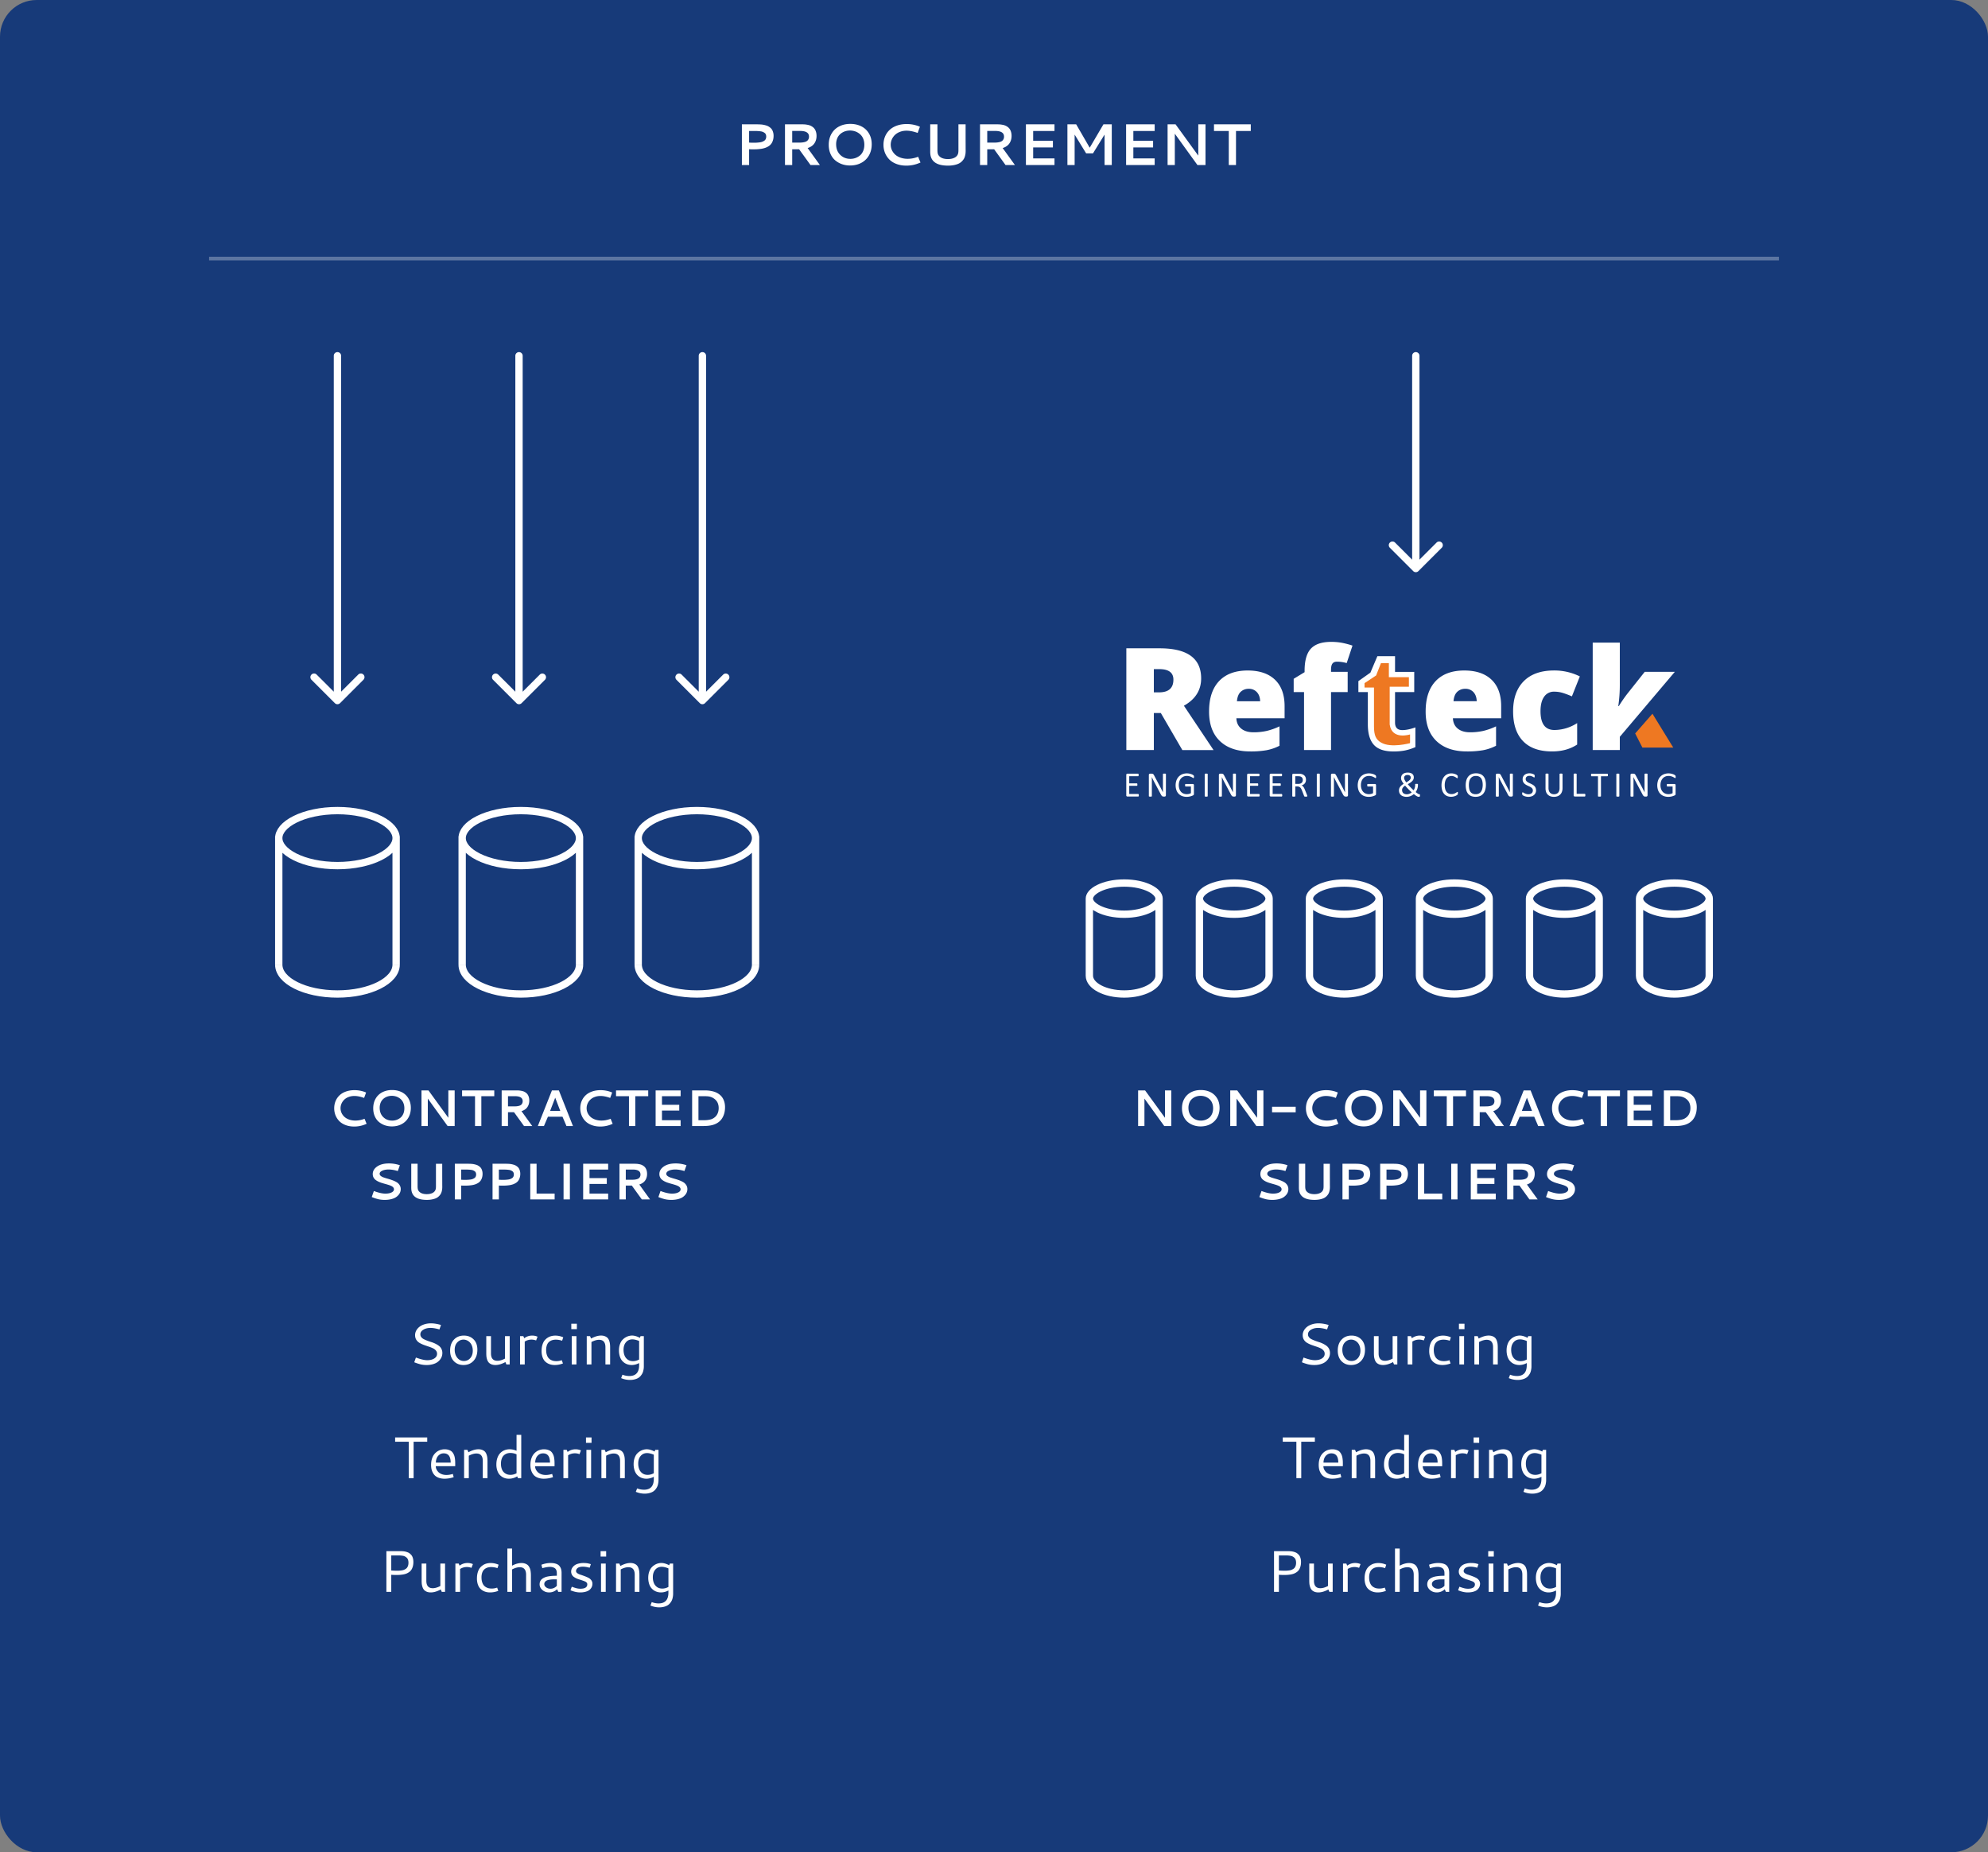
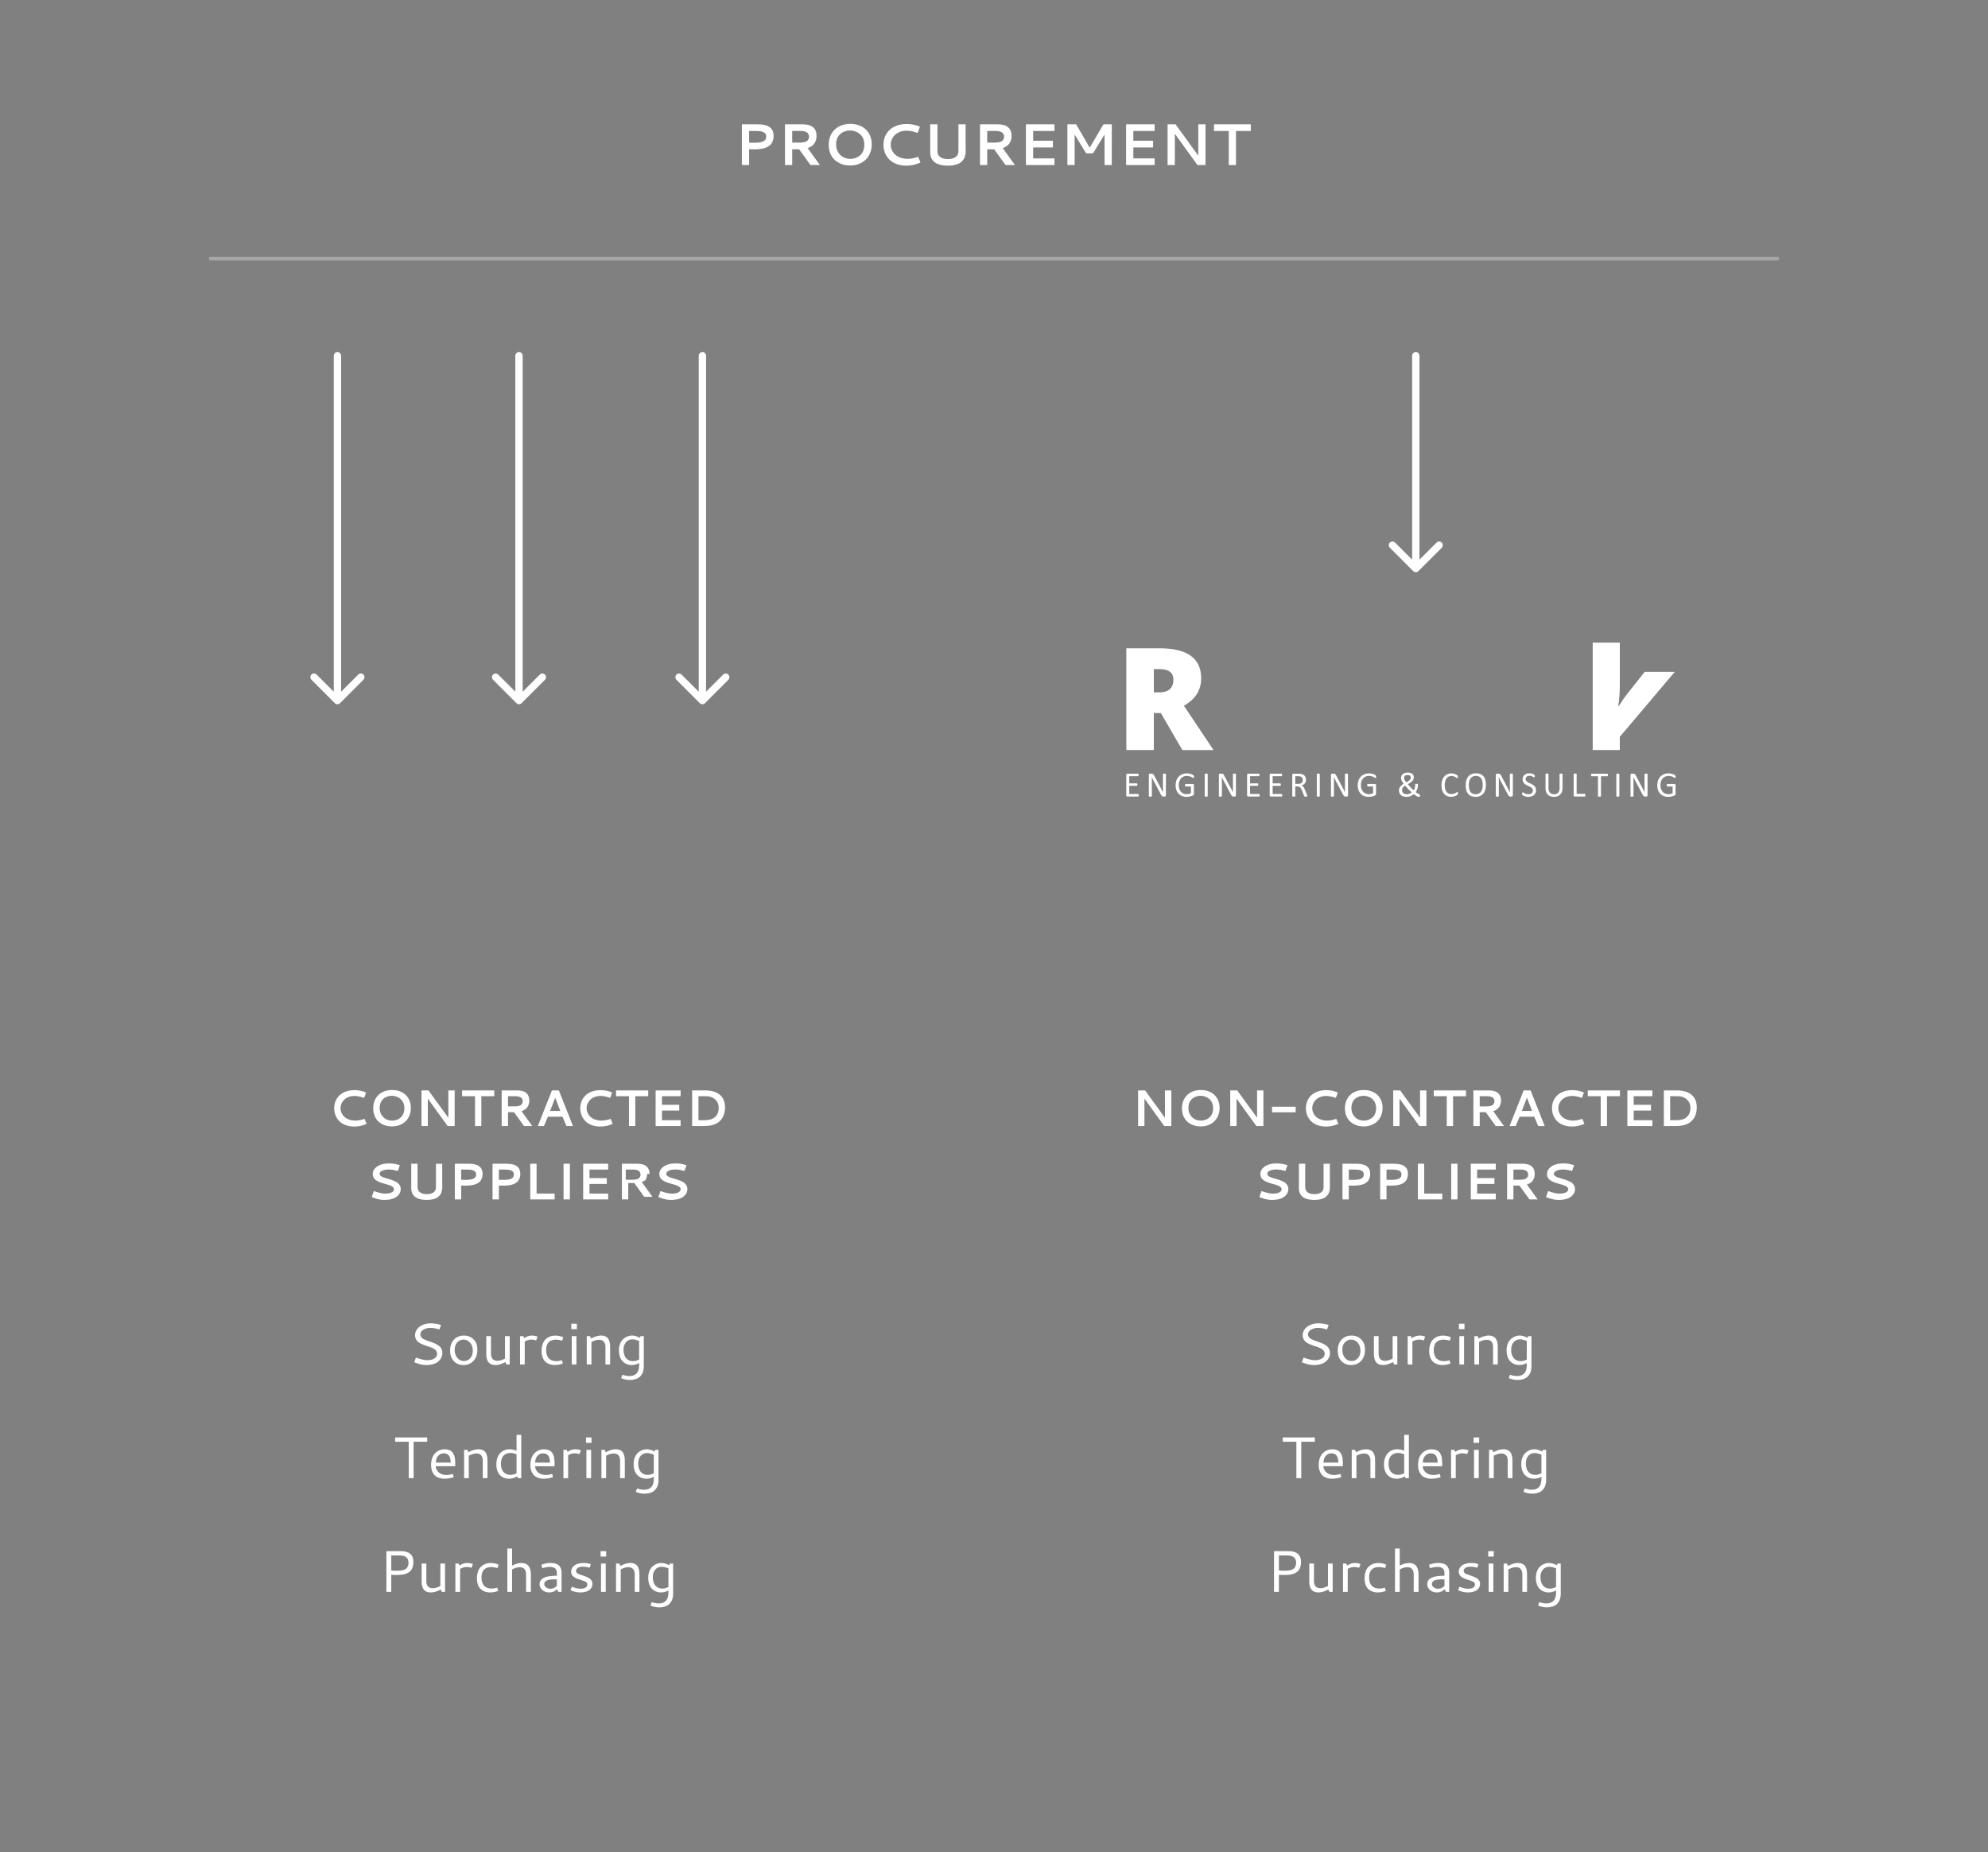
<svg xmlns="http://www.w3.org/2000/svg" width="542" height="505" viewBox="0 0 542 505" fill="none">
  <rect x="0" y="0" width="542" height="505" fill="#808080" stroke="none" />
-   <rect width="542" height="505" rx="10" fill="#173A79" />
  <path d="M202.266 33.898h3.984a18.658 18.658 0 0 1 1.227.04c.27.02.502.052.695.093.198.037.422.091.672.164.255.073.471.162.648.266.182.099.367.23.555.39.193.162.346.344.461.547.114.198.208.435.281.711.078.276.117.581.117.914 0 .47-.062.891-.187 1.266-.12.375-.279.69-.477.945a2.67 2.67 0 0 1-.75.664 4.58 4.58 0 0 1-.922.43 6.331 6.331 0 0 1-1.078.25c-.411.057-.789.096-1.133.117-.338.016-.726.024-1.164.024-.213 0-.534-.01-.961-.032V45h-1.968V33.898zm1.968 1.813v3.164c.407.026.774.04 1.102.04.354 0 .659-.006.914-.017.26-.015.536-.041.828-.078.297-.036.544-.093.742-.172a2.64 2.64 0 0 0 .563-.296 1.1 1.1 0 0 0 .383-.461 1.53 1.53 0 0 0 .132-.657c0-.224-.036-.419-.109-.586a.937.937 0 0 0-.336-.414 2.203 2.203 0 0 0-1.117-.43 6.967 6.967 0 0 0-.703-.07 11.409 11.409 0 0 0-.781-.023h-1.618zm18.383 1.367c0 .354-.044.693-.133 1.016a3.254 3.254 0 0 1-.406.922 2.8 2.8 0 0 1-.758.797 3.63 3.63 0 0 1-1.132.546L223.539 45h-2.562l-3.11-4.305h-1.883V45h-1.968V33.898h4.726c.235 0 .448.008.641.024.198.01.435.042.711.094.281.047.528.112.742.195.219.083.443.206.672.367.234.162.427.352.578.57.156.214.284.487.383.82.099.329.148.699.148 1.11zm-6.633-1.375v3.18h1.813c.312 0 .588-.01.828-.031.24-.021.487-.063.742-.125.255-.068.464-.16.625-.274.167-.114.302-.273.406-.476.11-.204.164-.443.164-.72 0-1.036-.799-1.554-2.398-1.554h-2.18zm15.828-1.922c1.131 0 2.136.222 3.016.664a4.97 4.97 0 0 1 2.078 1.938c.505.844.758 1.825.758 2.945 0 1.136-.247 2.143-.742 3.024a5.173 5.173 0 0 1-2.086 2.039c-.896.484-1.925.726-3.086.726a6.71 6.71 0 0 1-2.18-.351 5.944 5.944 0 0 1-1.851-1.04c-.542-.458-.974-1.051-1.297-1.78-.318-.73-.477-1.553-.477-2.47 0-1.14.25-2.143.75-3.007a5.008 5.008 0 0 1 2.078-1.992c.886-.464 1.899-.696 3.039-.696zm1.024 1.946a4.345 4.345 0 0 0-2.195 0 3.713 3.713 0 0 0-1.024.43 3.398 3.398 0 0 0-.851.718 3.25 3.25 0 0 0-.586 1.063 4.159 4.159 0 0 0-.219 1.382c0 1.203.372 2.17 1.117 2.899.745.729 1.675 1.093 2.789 1.093.464 0 .912-.075 1.344-.226a4.025 4.025 0 0 0 1.211-.672c.37-.297.667-.7.89-1.21.224-.511.336-1.092.336-1.743 0-.531-.078-1.016-.234-1.453a3.265 3.265 0 0 0-.625-1.102 3.663 3.663 0 0 0-.898-.742 3.772 3.772 0 0 0-1.055-.437zm14.359-1.907c1.167 0 2.274.206 3.321.617l.289.118-.617 1.687-.297-.101c-1.011-.339-1.925-.508-2.743-.508-.645 0-1.244.107-1.796.32a3.957 3.957 0 0 0-1.368.844c-.359.354-.64.76-.843 1.219a3.588 3.588 0 0 0 .023 2.914c.219.463.521.872.906 1.226.391.35.881.628 1.469.836a5.884 5.884 0 0 0 1.93.305c.854 0 1.708-.151 2.562-.453l.289-.102.641 1.563-.289.125a8.987 8.987 0 0 1-3.578.726c-.974 0-1.86-.148-2.656-.445-.792-.297-1.446-.703-1.961-1.219a5.513 5.513 0 0 1-1.196-1.812 5.9 5.9 0 0 1-.414-2.22c0-.801.143-1.546.43-2.233a5.196 5.196 0 0 1 1.226-1.79c.532-.505 1.198-.9 2-1.187.803-.286 1.693-.43 2.672-.43zm11.25 11.336c-2.948 0-4.547-1.031-4.797-3.093a7.624 7.624 0 0 1-.039-.852v-7.312h1.969v7.038c0 .391.037.72.11.985.078.26.231.5.46.719.506.484 1.271.726 2.297.726.735 0 1.344-.13 1.828-.39.485-.26.795-.628.93-1.102.068-.23.102-.542.102-.938v-7.039h1.953v3.993c.005 1.03.008 1.692.008 1.984v.695c.005.177.007.323.007.438 0 .245-.007.466-.023.664-.01.193-.052.44-.125.742-.068.302-.164.57-.289.805-.12.229-.302.471-.547.726-.24.255-.526.466-.859.633-.328.167-.748.305-1.258.414a8.278 8.278 0 0 1-1.727.164zm17.344-8.078c0 .354-.044.693-.133 1.016a3.254 3.254 0 0 1-.406.922 2.8 2.8 0 0 1-.758.797 3.636 3.636 0 0 1-1.133.546L276.711 45h-2.563l-3.109-4.305h-1.883V45h-1.968V33.898h4.726c.234 0 .448.008.641.024.198.01.435.042.711.094.281.047.528.112.742.195.219.083.443.206.672.367.234.162.427.352.578.57.156.214.284.487.383.82.099.329.148.699.148 1.11zm-6.633-1.375v3.18h1.813c.312 0 .588-.01.828-.031.239-.021.487-.063.742-.125.255-.068.464-.16.625-.274.167-.114.302-.273.406-.476.11-.204.164-.443.164-.72 0-1.036-.799-1.554-2.398-1.554h-2.18zM279.703 45V33.898h7.789v1.813h-5.812v2.664h5.382v1.813h-5.382v3h5.812V45h-7.789zm11.313-11.102h2.39l3.688 6.375 3.742-6.375h2.273V45h-1.968v-8.305l-3.157 5.125h-1.859l-3.141-5.125V45h-1.968V33.898zm16 11.102V33.898h7.789v1.813h-5.813v2.664h5.383v1.813h-5.383v3h5.813V45h-7.789zm11.312-11.102h2.172l6.195 8.532v-8.532h1.969V45h-2.195l-6.172-8.547V45h-1.969V33.898zm12.649 0h10.031v1.813h-4.031V45h-1.969v-9.29h-4.031v-1.812zM117.477 360.797c.854 0 1.773.148 2.757.445l-.429 1.211c-.938-.271-1.75-.406-2.438-.406-.771 0-1.424.164-1.961.492-.531.323-.797.742-.797 1.258 0 .286.086.542.258.765.172.224.399.407.68.547.281.141.601.282.961.422.359.136.724.261 1.094.375a7.38 7.38 0 0 1 1.101.438c.359.177.68.372.961.586.281.208.508.481.68.82a2.5 2.5 0 0 1 .258 1.148c0 .297-.047.594-.141.891-.094.292-.25.583-.469.875a3.43 3.43 0 0 1-.812.758c-.323.219-.732.396-1.227.531a6.124 6.124 0 0 1-1.641.203 7.014 7.014 0 0 1-1.671-.187 13.402 13.402 0 0 1-1.703-.563l.453-1.289c1.302.485 2.33.727 3.086.727.791 0 1.434-.159 1.929-.477.5-.318.75-.742.75-1.273 0-.354-.112-.659-.336-.914a2.31 2.31 0 0 0-.859-.625 9.92 9.92 0 0 0-1.164-.446 40.56 40.56 0 0 1-1.281-.445 7.645 7.645 0 0 1-1.164-.555 2.557 2.557 0 0 1-.86-.843c-.219-.355-.328-.771-.328-1.25 0-.427.102-.836.305-1.227a3.27 3.27 0 0 1 .859-1.023c.365-.297.82-.532 1.367-.704a5.758 5.758 0 0 1 1.782-.265zm9 3.336c1.067 0 1.945.341 2.632 1.023.693.683 1.039 1.625 1.039 2.828 0 1.276-.354 2.292-1.062 3.047-.703.75-1.615 1.125-2.734 1.125-1.068 0-1.941-.351-2.618-1.054-.677-.709-1.015-1.667-1.015-2.875 0-1.245.343-2.237 1.031-2.977.693-.745 1.602-1.117 2.727-1.117zm-.11 1.094c-.64 0-1.2.247-1.679.742-.48.495-.719 1.174-.719 2.039 0 .859.234 1.583.703 2.172.469.588 1.075.882 1.82.882.688 0 1.261-.26 1.719-.781.458-.521.687-1.2.687-2.039 0-.479-.075-.914-.226-1.304a2.571 2.571 0 0 0-1.391-1.516 2.256 2.256 0 0 0-.914-.195zm11.313-.946h1.281V372h-.899l-.273-.648c-.984.536-1.893.804-2.727.804-.421 0-.789-.065-1.101-.195-.313-.135-.555-.302-.727-.5a2.243 2.243 0 0 1-.414-.75 4.201 4.201 0 0 1-.203-.875 10.181 10.181 0 0 1-.039-.945v-4.61h1.281v4.703c0 1.349.586 2.024 1.758 2.024.604 0 1.292-.201 2.063-.602v-6.125zm5.242.578a3.532 3.532 0 0 1 2.156-.726c.542 0 1.034.101 1.477.305l-.391 1.023a3.5 3.5 0 0 0-1.266-.234 3.39 3.39 0 0 0-1.836.539V372h-1.281v-7.719h.899l.242.578zm4.734 3.461c0-.609.073-1.156.219-1.64.146-.49.339-.888.578-1.196.245-.312.531-.57.859-.773a3.395 3.395 0 0 1 1.008-.438 4.331 4.331 0 0 1 1.078-.132c.74 0 1.461.153 2.164.461l-.312.937a5.213 5.213 0 0 0-1.695-.297 3.61 3.61 0 0 0-.766.078 2.53 2.53 0 0 0-.719.266c-.234.13-.437.299-.609.508-.167.203-.302.471-.406.804a3.865 3.865 0 0 0-.157 1.149c0 .474.055.893.164 1.258.11.359.253.651.43.875.177.224.388.406.633.547.25.14.5.239.75.296.255.053.529.079.82.079.49 0 .979-.086 1.469-.258l.313.883a6.136 6.136 0 0 1-2.227.429c-.344 0-.674-.034-.992-.101a3.669 3.669 0 0 1-.961-.367 3.197 3.197 0 0 1-.844-.688c-.234-.276-.427-.643-.578-1.102a5.242 5.242 0 0 1-.219-1.578zm8.102-7.422h1.515v1.477h-1.515v-1.477zm.117 3.383h1.281V372h-1.281v-7.719zm4.094 0h.898l.281.657c.995-.542 1.901-.813 2.719-.813.422 0 .789.068 1.102.203.312.13.554.297.726.5.172.198.308.451.407.758.104.302.169.591.195.867.031.276.047.591.047.945V372h-1.282v-4.688c0-1.354-.583-2.031-1.75-2.031-.604 0-1.291.201-2.062.602V372h-1.281v-7.719zm12.367-.156c.615 0 1.325.206 2.133.617l.164-.461h.898v8.203c0 .157-.005.308-.015.454a5.692 5.692 0 0 1-.094.617 3.59 3.59 0 0 1-.219.726 3.312 3.312 0 0 1-.43.703 2.603 2.603 0 0 1-.671.641c-.256.172-.589.315-1 .43a5.064 5.064 0 0 1-1.368.172 6.16 6.16 0 0 1-2.39-.5l.359-.93a5.328 5.328 0 0 0 1.867.359c1.787 0 2.68-.987 2.68-2.961v-.57c-.672.354-1.352.531-2.039.531a3.61 3.61 0 0 1-.977-.133 3.272 3.272 0 0 1-.937-.421 3.433 3.433 0 0 1-.797-.75c-.224-.303-.406-.683-.547-1.141a5.524 5.524 0 0 1-.203-1.547c0-.599.083-1.138.25-1.617.167-.485.378-.873.633-1.164.255-.292.547-.537.875-.735.333-.197.651-.333.953-.406.302-.078.594-.117.875-.117zm.078 1.039c-.724 0-1.307.26-1.75.781-.443.521-.664 1.211-.664 2.071 0 .573.091 1.088.273 1.546.183.459.472.831.868 1.118.395.281.872.422 1.429.422.568 0 1.128-.149 1.68-.446v-5.054c-.714-.292-1.326-.438-1.836-.438zm-64.687 26.734h8.75v1.172h-3.711V403h-1.328v-9.93h-3.711v-1.172zm13.515 3.235c.375 0 .711.047 1.008.14.302.089.552.204.75.344.198.141.367.326.508.555.146.224.255.443.328.656.078.208.138.461.18.758.041.297.067.555.078.773.01.219.015.477.015.774v.609h-5.304c0 .281.062.563.187.844.13.276.31.531.539.766.235.229.539.416.914.562.381.146.8.219 1.258.219.542 0 1.128-.094 1.758-.281l.227.875a7.624 7.624 0 0 1-2.469.429 4.688 4.688 0 0 1-1.516-.226c-.437-.151-.792-.347-1.062-.586a3.07 3.07 0 0 1-.657-.875 3.992 3.992 0 0 1-.359-1.008 5.845 5.845 0 0 1-.094-1.07c0-.579.071-1.107.211-1.586.141-.479.331-.881.57-1.203.24-.329.519-.605.836-.829a3.385 3.385 0 0 1 1.008-.484 3.833 3.833 0 0 1 1.086-.156zm-.273 1.109a1.9 1.9 0 0 0-1.188.383c-.328.25-.567.563-.719.937a3.216 3.216 0 0 0-.226 1.211h4.031c0-1.687-.633-2.531-1.898-2.531zm5.562-.961h.899l.281.657c.995-.542 1.901-.813 2.719-.813.422 0 .789.068 1.101.203.313.13.555.297.727.5.172.198.307.451.406.758.104.302.169.591.195.867.032.276.047.591.047.945V403h-1.281v-4.688c0-1.354-.583-2.031-1.75-2.031-.604 0-1.292.201-2.063.602V403h-1.281v-7.719zm8.797 3.992c0-.666.094-1.265.281-1.796.188-.532.446-.967.774-1.305a3.323 3.323 0 0 1 1.148-.774c.443-.182.92-.273 1.43-.273.615 0 1.237.138 1.867.414v-4.344h1.281V403h-.89l-.211-.484c-.724.427-1.479.64-2.266.64-.323 0-.638-.039-.945-.117a3.13 3.13 0 0 1-.914-.406 3.258 3.258 0 0 1-.797-.719c-.224-.292-.406-.664-.547-1.117a5.118 5.118 0 0 1-.211-1.524zm3.836 2.829c.568 0 1.122-.146 1.664-.438v-5.156a4.07 4.07 0 0 0-1.68-.375c-.239 0-.471.026-.695.078a2.524 2.524 0 0 0-.687.281 2.17 2.17 0 0 0-.61.524c-.166.213-.304.497-.414.851-.109.349-.164.75-.164 1.203 0 .469.057.888.172 1.258.115.365.26.656.438.875.177.219.385.399.624.539.24.141.469.237.688.289.219.047.44.071.664.071zm9.156-6.969c.375 0 .711.047 1.008.14.302.089.552.204.75.344.198.141.367.326.508.555.146.224.255.443.328.656.078.208.138.461.18.758.041.297.067.555.078.773.01.219.016.477.016.774v.609h-5.305c0 .281.062.563.187.844.131.276.31.531.539.766.235.229.539.416.914.562.381.146.8.219 1.258.219.542 0 1.128-.094 1.758-.281l.227.875a7.624 7.624 0 0 1-2.469.429 4.688 4.688 0 0 1-1.516-.226c-.437-.151-.791-.347-1.062-.586a3.07 3.07 0 0 1-.657-.875 4.031 4.031 0 0 1-.359-1.008 5.934 5.934 0 0 1-.094-1.07c0-.579.071-1.107.211-1.586.141-.479.331-.881.571-1.203.239-.329.518-.605.836-.829a3.368 3.368 0 0 1 1.007-.484 3.843 3.843 0 0 1 1.086-.156zm-.273 1.109c-.458 0-.854.128-1.188.383-.328.25-.567.563-.718.937a3.217 3.217 0 0 0-.227 1.211h4.031c0-1.687-.633-2.531-1.898-2.531zm6.703-.383a3.532 3.532 0 0 1 2.156-.726c.542 0 1.034.101 1.477.305l-.391 1.023a3.499 3.499 0 0 0-1.265-.234 3.39 3.39 0 0 0-1.836.539V403h-1.282v-7.719h.899l.242.578zm5.008-3.961h1.515v1.477h-1.515v-1.477zm.117 3.383h1.281V403h-1.281v-7.719zm4.094 0h.898l.281.657c.995-.542 1.901-.813 2.719-.813.422 0 .789.068 1.102.203.312.13.554.297.726.5.172.198.308.451.407.758.104.302.169.591.195.867.031.276.047.591.047.945V403h-1.282v-4.688c0-1.354-.583-2.031-1.75-2.031-.604 0-1.291.201-2.062.602V403h-1.281v-7.719zm12.367-.156c.615 0 1.325.206 2.133.617l.164-.461h.898v8.203c0 .157-.005.308-.015.454a5.692 5.692 0 0 1-.094.617 3.59 3.59 0 0 1-.219.726 3.312 3.312 0 0 1-.43.703 2.603 2.603 0 0 1-.671.641c-.256.172-.589.315-1 .43a5.064 5.064 0 0 1-1.368.172 6.16 6.16 0 0 1-2.39-.5l.359-.93a5.328 5.328 0 0 0 1.867.359c1.787 0 2.68-.987 2.68-2.961v-.57c-.672.354-1.352.531-2.039.531a3.61 3.61 0 0 1-.977-.133 3.272 3.272 0 0 1-.937-.421 3.433 3.433 0 0 1-.797-.75c-.224-.303-.406-.683-.547-1.141a5.524 5.524 0 0 1-.203-1.547c0-.599.083-1.138.25-1.617.167-.485.378-.873.633-1.164.255-.292.547-.537.875-.735.333-.197.651-.333.953-.406.302-.078.594-.117.875-.117zm.078 1.039c-.724 0-1.307.26-1.75.781-.443.521-.664 1.211-.664 2.071 0 .573.091 1.088.273 1.546.183.459.472.831.868 1.118.395.281.872.422 1.429.422.568 0 1.128-.149 1.68-.446v-5.054c-.714-.292-1.326-.438-1.836-.438zm-71.07 26.734h3.664c.172 0 .312.003.422.008.114 0 .278.011.492.032a3.96 3.96 0 0 1 1.078.234 2.3 2.3 0 0 1 .531.242c.146.094.297.219.453.375.162.151.289.32.383.508.099.187.18.414.242.68.063.265.094.557.094.875 0 .458-.052.869-.156 1.234-.104.365-.24.669-.406.914a2.297 2.297 0 0 1-.633.633 3.874 3.874 0 0 1-.774.414 4.945 4.945 0 0 1-.906.226 9.908 9.908 0 0 1-.93.102 16.323 16.323 0 0 1-2.226-.031V434h-1.328v-11.102zm1.328 5.274c.5.042.974.062 1.422.062.255 0 .468-.002.64-.007a7.35 7.35 0 0 0 .633-.055 3.63 3.63 0 0 0 .625-.125 2.98 2.98 0 0 0 .531-.25c.188-.109.336-.237.446-.383.114-.151.208-.338.281-.562.073-.23.109-.49.109-.782 0-.302-.039-.567-.117-.797a1.324 1.324 0 0 0-.344-.562 2.08 2.08 0 0 0-.468-.344 1.688 1.688 0 0 0-.594-.195 4.98 4.98 0 0 0-.609-.078 6.803 6.803 0 0 0-.618-.024h-1.937v4.102zm13.383-1.891h1.281V434h-.898l-.274-.648c-.984.536-1.893.804-2.726.804-.422 0-.79-.065-1.102-.195-.313-.135-.555-.302-.727-.5a2.26 2.26 0 0 1-.414-.75 4.201 4.201 0 0 1-.203-.875 10.181 10.181 0 0 1-.039-.945v-4.61h1.281v4.703c0 1.349.586 2.024 1.758 2.024.604 0 1.292-.201 2.063-.602v-6.125zm5.242.578a3.532 3.532 0 0 1 2.156-.726c.542 0 1.034.101 1.477.305l-.391 1.023a3.5 3.5 0 0 0-1.266-.234c-.651 0-1.263.179-1.835.539V434h-1.282v-7.719h.899l.242.578zm4.734 3.461c0-.609.073-1.156.219-1.64.146-.49.339-.888.578-1.196.245-.312.531-.57.86-.773a3.379 3.379 0 0 1 1.007-.438 4.331 4.331 0 0 1 1.078-.132c.74 0 1.461.153 2.165.461l-.313.937a5.213 5.213 0 0 0-1.695-.297 3.61 3.61 0 0 0-.766.078 2.53 2.53 0 0 0-.719.266c-.234.13-.437.299-.609.508-.167.203-.302.471-.406.804a3.865 3.865 0 0 0-.157 1.149c0 .474.055.893.165 1.258.109.359.252.651.429.875.177.224.388.406.633.547.25.14.5.239.75.296.255.053.529.079.82.079.49 0 .979-.086 1.469-.258l.313.883a6.136 6.136 0 0 1-2.227.429c-.344 0-.674-.034-.992-.101a3.669 3.669 0 0 1-.961-.367 3.197 3.197 0 0 1-.844-.688c-.234-.276-.427-.643-.578-1.102a5.242 5.242 0 0 1-.219-1.578zm11.641-3.039c-.61 0-1.297.201-2.063.602V434h-1.281v-11.805h1.281v4.672c.912-.484 1.766-.726 2.563-.726.344 0 .651.044.922.132.276.089.502.201.679.336.178.131.329.302.454.516a2.94 2.94 0 0 1 .437 1.25c.037.255.057.464.063.625.01.161.015.352.015.57V434h-1.312v-4.664c0-1.37-.586-2.055-1.758-2.055zm8.445-1.148c.573 0 1.057.068 1.453.203.401.13.709.323.922.578.219.255.375.539.469.852.094.312.141.672.141 1.078V434h-.907l-.297-.703c-.63.573-1.354.859-2.171.859-.73 0-1.347-.218-1.852-.656-.505-.443-.758-.958-.758-1.547 0-.312.057-.594.172-.844.115-.25.279-.458.492-.625.219-.166.466-.307.742-.422.276-.119.597-.21.961-.273.37-.062.74-.107 1.11-.133.37-.026.776-.039 1.218-.039v-.609c0-.177-.007-.331-.023-.461a1.645 1.645 0 0 0-.125-.469 1.191 1.191 0 0 0-.297-.445c-.125-.12-.312-.222-.562-.305a2.688 2.688 0 0 0-.891-.133c-.531 0-1.219.117-2.062.352l-.243-.938c.855-.317 1.69-.476 2.508-.476zm1.695 4.453h-.476c-.297 0-.555.005-.774.016-.218.01-.476.041-.773.093a2.739 2.739 0 0 0-.719.203 1.345 1.345 0 0 0-.484.391.95.95 0 0 0-.195.602c0 .328.164.619.492.875.333.255.729.382 1.187.382.672 0 1.253-.263 1.742-.789v-1.773zm7.313-4.453c.109 0 .211.002.305.008.099 0 .192.005.281.015.094.011.172.018.234.024.068.005.144.015.227.031.088.016.151.029.187.039.042.005.107.021.196.047l.172.039c.02.005.08.023.179.055l.18.054-.328.977c-.698-.193-1.313-.289-1.844-.289-.307 0-.581.031-.82.094a1.811 1.811 0 0 0-.547.226 1.292 1.292 0 0 0-.469.617 1.121 1.121 0 0 0-.031.258c0 .214.109.404.328.57.224.167.5.303.828.407a19.2 19.2 0 0 1 1.078.375c.386.14.742.291 1.071.453.333.156.609.377.828.664.224.286.336.617.336.992a2.3 2.3 0 0 1-.086.625 1.955 1.955 0 0 1-.313.625 2.131 2.131 0 0 1-.594.57c-.239.157-.562.287-.968.391a5.671 5.671 0 0 1-1.399.156c-.797 0-1.672-.195-2.625-.586l.36-.968c.536.197.974.338 1.312.421.344.084.68.125 1.008.125 1.271 0 1.906-.403 1.906-1.21a.668.668 0 0 0-.187-.469 1.34 1.34 0 0 0-.5-.328 9.767 9.767 0 0 0-.711-.266c-.261-.094-.529-.18-.805-.258a5.302 5.302 0 0 1-.805-.305c-.26-.13-.494-.27-.703-.421a1.722 1.722 0 0 1-.5-.602 1.795 1.795 0 0 1-.187-.828c0-.188.028-.378.086-.57.062-.198.174-.404.336-.618a2.5 2.5 0 0 1 .617-.57c.245-.167.57-.302.976-.406a5.44 5.44 0 0 1 1.391-.164zm4.617-3.235h1.516v1.477h-1.516v-1.477zm.117 3.383h1.282V434h-1.282v-7.719zm4.094 0h.899l.281.657c.995-.542 1.901-.813 2.719-.813.421 0 .789.068 1.101.203.313.13.555.297.727.5.172.198.307.451.406.758.104.302.169.591.195.867.031.276.047.591.047.945V434h-1.281v-4.688c0-1.354-.583-2.031-1.75-2.031-.604 0-1.292.201-2.063.602V434h-1.281v-7.719zm12.367-.156c.615 0 1.326.206 2.133.617l.164-.461h.899v8.203c0 .157-.006.308-.016.454a5.45 5.45 0 0 1-.094.617 3.655 3.655 0 0 1-.218.726 3.312 3.312 0 0 1-.43.703 2.623 2.623 0 0 1-.672.641c-.255.172-.589.315-1 .43a5.056 5.056 0 0 1-1.367.172 6.16 6.16 0 0 1-2.391-.5l.36-.93c.64.239 1.263.359 1.867.359 1.786 0 2.679-.987 2.679-2.961v-.57c-.672.354-1.351.531-2.039.531-.333 0-.659-.044-.976-.133a3.277 3.277 0 0 1-.938-.421 3.453 3.453 0 0 1-.797-.75c-.224-.303-.406-.683-.546-1.141a5.487 5.487 0 0 1-.204-1.547c0-.599.084-1.138.25-1.617.167-.485.378-.873.633-1.164.255-.292.547-.537.875-.735a3.53 3.53 0 0 1 .953-.406c.302-.078.594-.117.875-.117zm.078 1.039c-.724 0-1.307.26-1.75.781-.442.521-.664 1.211-.664 2.071 0 .573.092 1.088.274 1.546.182.459.471.831.867 1.118.396.281.872.422 1.43.422.567 0 1.127-.149 1.679-.446v-5.054c-.713-.292-1.325-.438-1.836-.438zM359.477 360.797c.854 0 1.773.148 2.757.445l-.429 1.211c-.938-.271-1.75-.406-2.438-.406-.771 0-1.424.164-1.961.492-.531.323-.797.742-.797 1.258 0 .286.086.542.258.765.172.224.399.407.68.547.281.141.601.282.961.422.359.136.724.261 1.094.375a7.38 7.38 0 0 1 1.101.438c.359.177.68.372.961.586.281.208.508.481.68.82a2.5 2.5 0 0 1 .258 1.148c0 .297-.047.594-.141.891-.094.292-.25.583-.469.875a3.43 3.43 0 0 1-.812.758c-.323.219-.732.396-1.227.531a6.124 6.124 0 0 1-1.641.203 7.014 7.014 0 0 1-1.671-.187 13.402 13.402 0 0 1-1.703-.563l.453-1.289c1.302.485 2.33.727 3.086.727.791 0 1.434-.159 1.929-.477.5-.318.75-.742.75-1.273 0-.354-.112-.659-.336-.914a2.31 2.31 0 0 0-.859-.625 9.92 9.92 0 0 0-1.164-.446 40.56 40.56 0 0 1-1.281-.445 7.645 7.645 0 0 1-1.164-.555 2.557 2.557 0 0 1-.86-.843c-.219-.355-.328-.771-.328-1.25 0-.427.102-.836.305-1.227a3.27 3.27 0 0 1 .859-1.023c.365-.297.82-.532 1.367-.704a5.758 5.758 0 0 1 1.782-.265zm9 3.336c1.067 0 1.945.341 2.632 1.023.693.683 1.039 1.625 1.039 2.828 0 1.276-.354 2.292-1.062 3.047-.703.75-1.615 1.125-2.734 1.125-1.068 0-1.941-.351-2.618-1.054-.677-.709-1.015-1.667-1.015-2.875 0-1.245.343-2.237 1.031-2.977.693-.745 1.602-1.117 2.727-1.117zm-.11 1.094c-.64 0-1.2.247-1.679.742-.48.495-.719 1.174-.719 2.039 0 .859.234 1.583.703 2.172.469.588 1.075.882 1.82.882.688 0 1.261-.26 1.719-.781.458-.521.687-1.2.687-2.039 0-.479-.075-.914-.226-1.304a2.571 2.571 0 0 0-1.391-1.516 2.256 2.256 0 0 0-.914-.195zm11.313-.946h1.281V372h-.899l-.273-.648c-.984.536-1.893.804-2.727.804-.421 0-.789-.065-1.101-.195-.313-.135-.555-.302-.727-.5a2.243 2.243 0 0 1-.414-.75 4.201 4.201 0 0 1-.203-.875 10.181 10.181 0 0 1-.039-.945v-4.61h1.281v4.703c0 1.349.586 2.024 1.758 2.024.604 0 1.292-.201 2.063-.602v-6.125zm5.242.578a3.532 3.532 0 0 1 2.156-.726c.542 0 1.034.101 1.477.305l-.391 1.023a3.5 3.5 0 0 0-1.266-.234 3.39 3.39 0 0 0-1.836.539V372h-1.281v-7.719h.899l.242.578zm4.734 3.461c0-.609.073-1.156.219-1.64.146-.49.339-.888.578-1.196.245-.312.531-.57.859-.773a3.395 3.395 0 0 1 1.008-.438 4.331 4.331 0 0 1 1.078-.132c.74 0 1.461.153 2.164.461l-.312.937a5.213 5.213 0 0 0-1.695-.297 3.61 3.61 0 0 0-.766.078 2.53 2.53 0 0 0-.719.266c-.234.13-.437.299-.609.508-.167.203-.302.471-.406.804a3.865 3.865 0 0 0-.157 1.149c0 .474.055.893.164 1.258.11.359.253.651.43.875.177.224.388.406.633.547.25.14.5.239.75.296.255.053.529.079.82.079.49 0 .979-.086 1.469-.258l.313.883a6.136 6.136 0 0 1-2.227.429c-.344 0-.674-.034-.992-.101a3.669 3.669 0 0 1-.961-.367 3.197 3.197 0 0 1-.844-.688c-.234-.276-.427-.643-.578-1.102a5.242 5.242 0 0 1-.219-1.578zm8.102-7.422h1.515v1.477h-1.515v-1.477zm.117 3.383h1.281V372h-1.281v-7.719zm4.094 0h.898l.281.657c.995-.542 1.901-.813 2.719-.813.422 0 .789.068 1.102.203.312.13.554.297.726.5.172.198.308.451.407.758.104.302.169.591.195.867.031.276.047.591.047.945V372h-1.282v-4.688c0-1.354-.583-2.031-1.75-2.031-.604 0-1.291.201-2.062.602V372h-1.281v-7.719zm12.367-.156c.615 0 1.325.206 2.133.617l.164-.461h.898v8.203c0 .157-.005.308-.015.454a5.692 5.692 0 0 1-.094.617 3.59 3.59 0 0 1-.219.726 3.312 3.312 0 0 1-.43.703 2.603 2.603 0 0 1-.671.641c-.256.172-.589.315-1 .43a5.064 5.064 0 0 1-1.368.172 6.16 6.16 0 0 1-2.39-.5l.359-.93a5.328 5.328 0 0 0 1.867.359c1.787 0 2.68-.987 2.68-2.961v-.57c-.672.354-1.352.531-2.039.531a3.61 3.61 0 0 1-.977-.133 3.272 3.272 0 0 1-.937-.421 3.433 3.433 0 0 1-.797-.75c-.224-.303-.406-.683-.547-1.141a5.524 5.524 0 0 1-.203-1.547c0-.599.083-1.138.25-1.617.167-.485.378-.873.633-1.164.255-.292.547-.537.875-.735.333-.197.651-.333.953-.406.302-.078.594-.117.875-.117zm.078 1.039c-.724 0-1.307.26-1.75.781-.443.521-.664 1.211-.664 2.071 0 .573.091 1.088.273 1.546.183.459.472.831.868 1.118.395.281.872.422 1.429.422.568 0 1.128-.149 1.68-.446v-5.054c-.714-.292-1.326-.438-1.836-.438zm-64.687 26.734h8.75v1.172h-3.711V403h-1.328v-9.93h-3.711v-1.172zm13.515 3.235c.375 0 .711.047 1.008.14.302.089.552.204.75.344.198.141.367.326.508.555.146.224.255.443.328.656.078.208.138.461.18.758.041.297.067.555.078.773.01.219.015.477.015.774v.609h-5.304c0 .281.062.563.187.844.13.276.31.531.539.766.235.229.539.416.914.562.381.146.8.219 1.258.219.542 0 1.128-.094 1.758-.281l.227.875a7.624 7.624 0 0 1-2.469.429 4.688 4.688 0 0 1-1.516-.226c-.437-.151-.792-.347-1.062-.586a3.07 3.07 0 0 1-.657-.875 3.992 3.992 0 0 1-.359-1.008 5.845 5.845 0 0 1-.094-1.07c0-.579.071-1.107.211-1.586.141-.479.331-.881.57-1.203.24-.329.519-.605.836-.829a3.385 3.385 0 0 1 1.008-.484 3.833 3.833 0 0 1 1.086-.156zm-.273 1.109a1.9 1.9 0 0 0-1.188.383c-.328.25-.567.563-.719.937a3.216 3.216 0 0 0-.226 1.211h4.031c0-1.687-.633-2.531-1.898-2.531zm5.562-.961h.899l.281.657c.995-.542 1.901-.813 2.719-.813.422 0 .789.068 1.101.203.313.13.555.297.727.5.172.198.307.451.406.758.104.302.169.591.195.867.032.276.047.591.047.945V403h-1.281v-4.688c0-1.354-.583-2.031-1.75-2.031-.604 0-1.292.201-2.063.602V403h-1.281v-7.719zm8.797 3.992c0-.666.094-1.265.281-1.796.188-.532.446-.967.774-1.305a3.323 3.323 0 0 1 1.148-.774c.443-.182.92-.273 1.43-.273.615 0 1.237.138 1.867.414v-4.344h1.281V403h-.89l-.211-.484c-.724.427-1.479.64-2.266.64-.323 0-.638-.039-.945-.117a3.13 3.13 0 0 1-.914-.406 3.258 3.258 0 0 1-.797-.719c-.224-.292-.406-.664-.547-1.117a5.118 5.118 0 0 1-.211-1.524zm3.836 2.829c.568 0 1.122-.146 1.664-.438v-5.156a4.07 4.07 0 0 0-1.68-.375c-.239 0-.471.026-.695.078a2.524 2.524 0 0 0-.687.281 2.17 2.17 0 0 0-.61.524c-.166.213-.304.497-.414.851-.109.349-.164.75-.164 1.203 0 .469.057.888.172 1.258.115.365.26.656.438.875.177.219.385.399.624.539.24.141.469.237.688.289.219.047.44.071.664.071zm9.156-6.969c.375 0 .711.047 1.008.14.302.089.552.204.75.344.198.141.367.326.508.555.146.224.255.443.328.656.078.208.138.461.18.758.041.297.067.555.078.773.01.219.016.477.016.774v.609h-5.305c0 .281.062.563.187.844.131.276.31.531.539.766.235.229.539.416.914.562.381.146.8.219 1.258.219.542 0 1.128-.094 1.758-.281l.227.875a7.624 7.624 0 0 1-2.469.429 4.688 4.688 0 0 1-1.516-.226c-.437-.151-.791-.347-1.062-.586a3.07 3.07 0 0 1-.657-.875 4.031 4.031 0 0 1-.359-1.008 5.934 5.934 0 0 1-.094-1.07c0-.579.071-1.107.211-1.586.141-.479.331-.881.571-1.203.239-.329.518-.605.836-.829a3.368 3.368 0 0 1 1.007-.484 3.843 3.843 0 0 1 1.086-.156zm-.273 1.109c-.458 0-.854.128-1.188.383-.328.25-.567.563-.718.937a3.217 3.217 0 0 0-.227 1.211h4.031c0-1.687-.633-2.531-1.898-2.531zm6.703-.383a3.532 3.532 0 0 1 2.156-.726c.542 0 1.034.101 1.477.305l-.391 1.023a3.499 3.499 0 0 0-1.265-.234 3.39 3.39 0 0 0-1.836.539V403h-1.282v-7.719h.899l.242.578zm5.008-3.961h1.515v1.477h-1.515v-1.477zm.117 3.383h1.281V403h-1.281v-7.719zm4.094 0h.898l.281.657c.995-.542 1.901-.813 2.719-.813.422 0 .789.068 1.102.203.312.13.554.297.726.5.172.198.308.451.407.758.104.302.169.591.195.867.031.276.047.591.047.945V403h-1.282v-4.688c0-1.354-.583-2.031-1.75-2.031-.604 0-1.291.201-2.062.602V403h-1.281v-7.719zm12.367-.156c.615 0 1.325.206 2.133.617l.164-.461h.898v8.203c0 .157-.005.308-.015.454a5.692 5.692 0 0 1-.094.617 3.59 3.59 0 0 1-.219.726 3.312 3.312 0 0 1-.43.703 2.603 2.603 0 0 1-.671.641c-.256.172-.589.315-1 .43a5.064 5.064 0 0 1-1.368.172 6.16 6.16 0 0 1-2.39-.5l.359-.93a5.328 5.328 0 0 0 1.867.359c1.787 0 2.68-.987 2.68-2.961v-.57c-.672.354-1.352.531-2.039.531a3.61 3.61 0 0 1-.977-.133 3.272 3.272 0 0 1-.937-.421 3.433 3.433 0 0 1-.797-.75c-.224-.303-.406-.683-.547-1.141a5.524 5.524 0 0 1-.203-1.547c0-.599.083-1.138.25-1.617.167-.485.378-.873.633-1.164.255-.292.547-.537.875-.735.333-.197.651-.333.953-.406.302-.078.594-.117.875-.117zm.078 1.039c-.724 0-1.307.26-1.75.781-.443.521-.664 1.211-.664 2.071 0 .573.091 1.088.273 1.546.183.459.472.831.868 1.118.395.281.872.422 1.429.422.568 0 1.128-.149 1.68-.446v-5.054c-.714-.292-1.326-.438-1.836-.438zm-71.07 26.734h3.664c.172 0 .312.003.422.008.114 0 .278.011.492.032a3.96 3.96 0 0 1 1.078.234 2.3 2.3 0 0 1 .531.242c.146.094.297.219.453.375.162.151.289.32.383.508.099.187.18.414.242.68.063.265.094.557.094.875 0 .458-.052.869-.156 1.234-.104.365-.24.669-.406.914a2.297 2.297 0 0 1-.633.633 3.874 3.874 0 0 1-.774.414 4.945 4.945 0 0 1-.906.226 9.908 9.908 0 0 1-.93.102 16.323 16.323 0 0 1-2.226-.031V434h-1.328v-11.102zm1.328 5.274c.5.042.974.062 1.422.062.255 0 .468-.002.64-.007a7.35 7.35 0 0 0 .633-.055 3.63 3.63 0 0 0 .625-.125 2.98 2.98 0 0 0 .531-.25c.188-.109.336-.237.446-.383.114-.151.208-.338.281-.562.073-.23.109-.49.109-.782 0-.302-.039-.567-.117-.797a1.324 1.324 0 0 0-.344-.562 2.08 2.08 0 0 0-.468-.344 1.688 1.688 0 0 0-.594-.195 4.98 4.98 0 0 0-.609-.078 6.803 6.803 0 0 0-.618-.024h-1.937v4.102zm13.383-1.891h1.281V434h-.898l-.274-.648c-.984.536-1.893.804-2.726.804-.422 0-.79-.065-1.102-.195-.313-.135-.555-.302-.727-.5a2.26 2.26 0 0 1-.414-.75 4.201 4.201 0 0 1-.203-.875 10.181 10.181 0 0 1-.039-.945v-4.61h1.281v4.703c0 1.349.586 2.024 1.758 2.024.604 0 1.292-.201 2.063-.602v-6.125zm5.242.578a3.532 3.532 0 0 1 2.156-.726c.542 0 1.034.101 1.477.305l-.391 1.023a3.5 3.5 0 0 0-1.266-.234c-.651 0-1.263.179-1.835.539V434h-1.282v-7.719h.899l.242.578zm4.734 3.461c0-.609.073-1.156.219-1.64.146-.49.339-.888.578-1.196.245-.312.531-.57.86-.773a3.379 3.379 0 0 1 1.007-.438 4.331 4.331 0 0 1 1.078-.132c.74 0 1.461.153 2.165.461l-.313.937a5.213 5.213 0 0 0-1.695-.297 3.61 3.61 0 0 0-.766.078 2.53 2.53 0 0 0-.719.266c-.234.13-.437.299-.609.508-.167.203-.302.471-.406.804a3.865 3.865 0 0 0-.157 1.149c0 .474.055.893.165 1.258.109.359.252.651.429.875.177.224.388.406.633.547.25.14.5.239.75.296.255.053.529.079.82.079.49 0 .979-.086 1.469-.258l.313.883a6.136 6.136 0 0 1-2.227.429c-.344 0-.674-.034-.992-.101a3.669 3.669 0 0 1-.961-.367 3.197 3.197 0 0 1-.844-.688c-.234-.276-.427-.643-.578-1.102a5.242 5.242 0 0 1-.219-1.578zm11.641-3.039c-.61 0-1.297.201-2.063.602V434h-1.281v-11.805h1.281v4.672c.912-.484 1.766-.726 2.563-.726.344 0 .651.044.922.132.276.089.502.201.679.336.178.131.329.302.454.516a2.94 2.94 0 0 1 .437 1.25c.037.255.057.464.063.625.01.161.015.352.015.57V434h-1.312v-4.664c0-1.37-.586-2.055-1.758-2.055zm8.445-1.148c.573 0 1.057.068 1.453.203.401.13.709.323.922.578.219.255.375.539.469.852.094.312.141.672.141 1.078V434h-.907l-.297-.703c-.63.573-1.354.859-2.171.859-.73 0-1.347-.218-1.852-.656-.505-.443-.758-.958-.758-1.547 0-.312.057-.594.172-.844.115-.25.279-.458.492-.625.219-.166.466-.307.742-.422.276-.119.597-.21.961-.273.37-.062.74-.107 1.11-.133.37-.026.776-.039 1.218-.039v-.609c0-.177-.007-.331-.023-.461a1.645 1.645 0 0 0-.125-.469 1.191 1.191 0 0 0-.297-.445c-.125-.12-.312-.222-.562-.305a2.688 2.688 0 0 0-.891-.133c-.531 0-1.219.117-2.062.352l-.243-.938c.855-.317 1.69-.476 2.508-.476zm1.695 4.453h-.476c-.297 0-.555.005-.774.016-.218.01-.476.041-.773.093a2.739 2.739 0 0 0-.719.203 1.345 1.345 0 0 0-.484.391.95.95 0 0 0-.195.602c0 .328.164.619.492.875.333.255.729.382 1.187.382.672 0 1.253-.263 1.742-.789v-1.773zm7.313-4.453c.109 0 .211.002.305.008.099 0 .192.005.281.015.094.011.172.018.234.024.068.005.144.015.227.031.088.016.151.029.187.039.042.005.107.021.196.047l.172.039c.02.005.08.023.179.055l.18.054-.328.977c-.698-.193-1.313-.289-1.844-.289-.307 0-.581.031-.82.094a1.811 1.811 0 0 0-.547.226 1.292 1.292 0 0 0-.469.617 1.121 1.121 0 0 0-.031.258c0 .214.109.404.328.57.224.167.5.303.828.407a19.2 19.2 0 0 1 1.078.375c.386.14.742.291 1.071.453.333.156.609.377.828.664.224.286.336.617.336.992a2.3 2.3 0 0 1-.086.625 1.955 1.955 0 0 1-.313.625 2.131 2.131 0 0 1-.594.57c-.239.157-.562.287-.968.391a5.671 5.671 0 0 1-1.399.156c-.797 0-1.672-.195-2.625-.586l.36-.968c.536.197.974.338 1.312.421.344.084.68.125 1.008.125 1.271 0 1.906-.403 1.906-1.21a.668.668 0 0 0-.187-.469 1.34 1.34 0 0 0-.5-.328 9.767 9.767 0 0 0-.711-.266c-.261-.094-.529-.18-.805-.258a5.302 5.302 0 0 1-.805-.305c-.26-.13-.494-.27-.703-.421a1.722 1.722 0 0 1-.5-.602 1.795 1.795 0 0 1-.187-.828c0-.188.028-.378.086-.57.062-.198.174-.404.336-.618a2.5 2.5 0 0 1 .617-.57c.245-.167.57-.302.976-.406a5.44 5.44 0 0 1 1.391-.164zm4.617-3.235h1.516v1.477h-1.516v-1.477zm.117 3.383h1.282V434h-1.282v-7.719zm4.094 0h.899l.281.657c.995-.542 1.901-.813 2.719-.813.421 0 .789.068 1.101.203.313.13.555.297.727.5.172.198.307.451.406.758.104.302.169.591.195.867.031.276.047.591.047.945V434h-1.281v-4.688c0-1.354-.583-2.031-1.75-2.031-.604 0-1.292.201-2.063.602V434h-1.281v-7.719zm12.367-.156c.615 0 1.326.206 2.133.617l.164-.461h.899v8.203c0 .157-.006.308-.016.454a5.45 5.45 0 0 1-.094.617 3.655 3.655 0 0 1-.218.726 3.312 3.312 0 0 1-.43.703 2.623 2.623 0 0 1-.672.641c-.255.172-.589.315-1 .43a5.056 5.056 0 0 1-1.367.172 6.16 6.16 0 0 1-2.391-.5l.36-.93c.64.239 1.263.359 1.867.359 1.786 0 2.679-.987 2.679-2.961v-.57c-.672.354-1.351.531-2.039.531-.333 0-.659-.044-.976-.133a3.277 3.277 0 0 1-.938-.421 3.453 3.453 0 0 1-.797-.75c-.224-.303-.406-.683-.546-1.141a5.487 5.487 0 0 1-.204-1.547c0-.599.084-1.138.25-1.617.167-.485.378-.873.633-1.164.255-.292.547-.537.875-.735a3.53 3.53 0 0 1 .953-.406c.302-.078.594-.117.875-.117zm.078 1.039c-.724 0-1.307.26-1.75.781-.442.521-.664 1.211-.664 2.071 0 .573.092 1.088.274 1.546.182.459.471.831.867 1.118.396.281.872.422 1.43.422.567 0 1.127-.149 1.679-.446v-5.054c-.713-.292-1.325-.438-1.836-.438z" fill="#fff" />
-   <path d="M108 228.5c0 1.764-1.456 3.631-4.426 5.116C100.663 235.071 96.573 236 92 236c-4.573 0-8.663-.929-11.574-2.384-2.97-1.485-4.426-3.352-4.426-5.116 0-1.764 1.456-3.631 4.426-5.116C83.336 221.929 87.427 221 92 221c4.573 0 8.663.929 11.574 2.384 2.97 1.485 4.426 3.352 4.426 5.116zM108 263c0 4.418-7.163 8-16 8s-16-3.582-16-8M76 228v35m32-35v35M158 228.5c0 1.764-1.456 3.631-4.426 5.116C150.663 235.071 146.573 236 142 236c-4.573 0-8.663-.929-11.574-2.384-2.97-1.485-4.426-3.352-4.426-5.116 0-1.764 1.456-3.631 4.426-5.116C133.337 221.929 137.427 221 142 221c4.573 0 8.663.929 11.574 2.384 2.97 1.485 4.426 3.352 4.426 5.116zM158 263c0 4.418-7.163 8-16 8s-16-3.582-16-8M126 228v35m32-35v35M206 228.5c0 1.764-1.456 3.631-4.426 5.116C198.663 235.071 194.573 236 190 236c-4.573 0-8.663-.929-11.574-2.384-2.97-1.485-4.426-3.352-4.426-5.116 0-1.764 1.456-3.631 4.426-5.116C181.337 221.929 185.427 221 190 221c4.573 0 8.663.929 11.574 2.384 2.97 1.485 4.426 3.352 4.426 5.116zM206 263c0 4.418-7.163 8-16 8s-16-3.582-16-8M174 228v35m32-35v35M316 245c0 .867-.729 1.921-2.523 2.818-1.734.867-4.199 1.432-6.977 1.432-2.778 0-5.243-.565-6.977-1.432-1.794-.897-2.523-1.951-2.523-2.818s.729-1.921 2.523-2.818c1.734-.867 4.199-1.432 6.977-1.432 2.778 0 5.243.565 6.977 1.432 1.794.897 2.523 1.951 2.523 2.818zM316 266c0 2.761-4.253 5-9.5 5s-9.5-2.239-9.5-5M297 245v21m19-21v21M346 245c0 .867-.729 1.921-2.523 2.818-1.734.867-4.199 1.432-6.977 1.432-2.778 0-5.243-.565-6.977-1.432-1.794-.897-2.523-1.951-2.523-2.818s.729-1.921 2.523-2.818c1.734-.867 4.199-1.432 6.977-1.432 2.778 0 5.243.565 6.977 1.432 1.794.897 2.523 1.951 2.523 2.818zM346 266c0 2.761-4.253 5-9.5 5s-9.5-2.239-9.5-5M327 245v21m19-21v21M376 245c0 .867-.729 1.921-2.523 2.818-1.734.867-4.199 1.432-6.977 1.432-2.778 0-5.243-.565-6.977-1.432-1.794-.897-2.523-1.951-2.523-2.818s.729-1.921 2.523-2.818c1.734-.867 4.199-1.432 6.977-1.432 2.778 0 5.243.565 6.977 1.432 1.794.897 2.523 1.951 2.523 2.818zM376 266c0 2.761-4.253 5-9.5 5s-9.5-2.239-9.5-5M357 245v21m19-21v21M406 245c0 .867-.729 1.921-2.523 2.818-1.734.867-4.199 1.432-6.977 1.432-2.778 0-5.243-.565-6.977-1.432-1.794-.897-2.523-1.951-2.523-2.818s.729-1.921 2.523-2.818c1.734-.867 4.199-1.432 6.977-1.432 2.778 0 5.243.565 6.977 1.432 1.794.897 2.523 1.951 2.523 2.818zM406 266c0 2.761-4.253 5-9.5 5s-9.5-2.239-9.5-5M387 245v21m19-21v21M436 245c0 .867-.729 1.921-2.523 2.818-1.734.867-4.199 1.432-6.977 1.432-2.778 0-5.243-.565-6.977-1.432-1.794-.897-2.523-1.951-2.523-2.818s.729-1.921 2.523-2.818c1.734-.867 4.199-1.432 6.977-1.432 2.778 0 5.243.565 6.977 1.432 1.794.897 2.523 1.951 2.523 2.818zM436 266c0 2.761-4.253 5-9.5 5s-9.5-2.239-9.5-5M417 245v21m19-21v21M466 245c0 .867-.729 1.921-2.523 2.818-1.734.867-4.199 1.432-6.977 1.432-2.778 0-5.243-.565-6.977-1.432-1.794-.897-2.523-1.951-2.523-2.818s.729-1.921 2.523-2.818c1.734-.867 4.199-1.432 6.977-1.432 2.778 0 5.243.565 6.977 1.432 1.794.897 2.523 1.951 2.523 2.818zM466 266c0 2.761-4.253 5-9.5 5s-9.5-2.239-9.5-5M447 245v21m19-21v21" stroke="#fff" stroke-width="2" />
-   <path d="M93 97a1 1 0 1 0-2 0h2zm-1.707 94.707a1 1 0 0 0 1.414 0l6.364-6.364a1 1 0 1 0-1.414-1.414L92 189.586l-5.657-5.657a1 1 0 1 0-1.414 1.414l6.364 6.364zM91 97v94h2V97h-2zM142.5 97a1 1 0 0 0-2 0h2zm-1.707 94.707a.999.999 0 0 0 1.414 0l6.364-6.364a.999.999 0 1 0-1.414-1.414l-5.657 5.657-5.657-5.657a.999.999 0 1 0-1.414 1.414l6.364 6.364zM140.5 97v94h2V97h-2zM192.5 97a1 1 0 0 0-2 0h2zm-1.707 94.707a.999.999 0 0 0 1.414 0l6.364-6.364a.999.999 0 1 0-1.414-1.414l-5.657 5.657-5.657-5.657a.999.999 0 1 0-1.414 1.414l6.364 6.364zM190.5 97v94h2V97h-2zM387 97a1 1 0 0 0-2 0h2zm-1.707 58.707a.999.999 0 0 0 1.414 0l6.364-6.364a.999.999 0 1 0-1.414-1.414L386 153.586l-5.657-5.657a.999.999 0 1 0-1.414 1.414l6.364 6.364zM385 97v58h2V97h-2zM96.654 297.218c1.021 0 1.99.18 2.906.54l.252.102-.54 1.477-.26-.089c-.883-.296-1.683-.444-2.399-.444-.565 0-1.089.093-1.572.28a3.45 3.45 0 0 0-1.196.738 3.45 3.45 0 0 0-.739 1.067 3.14 3.14 0 0 0 .021 2.549c.191.406.456.764.793 1.074.342.305.77.549 1.285.731a5.138 5.138 0 0 0 1.689.267 6.67 6.67 0 0 0 2.242-.397l.253-.089.56 1.368-.253.109a7.862 7.862 0 0 1-3.13.636c-.853 0-1.627-.13-2.325-.39-.692-.26-1.264-.615-1.716-1.066a4.84 4.84 0 0 1-1.046-1.586 5.166 5.166 0 0 1-.362-1.942c0-.702.126-1.353.376-1.955a4.553 4.553 0 0 1 1.073-1.565c.465-.442 1.049-.789 1.75-1.039.702-.251 1.481-.376 2.338-.376zm10.234-.034c.989 0 1.868.193 2.638.581a4.342 4.342 0 0 1 1.819 1.695c.442.738.663 1.597.663 2.577 0 .994-.217 1.875-.65 2.646a4.53 4.53 0 0 1-1.825 1.784c-.784.424-1.684.636-2.7.636-.67 0-1.306-.103-1.907-.308a5.202 5.202 0 0 1-1.62-.909c-.474-.401-.853-.921-1.135-1.559-.278-.638-.417-1.358-.417-2.16 0-.998.219-1.875.656-2.632a4.383 4.383 0 0 1 1.819-1.743c.774-.406 1.661-.608 2.659-.608zm.895 1.702a3.803 3.803 0 0 0-1.921 0c-.31.077-.608.203-.895.376a2.956 2.956 0 0 0-.745.629c-.215.25-.385.56-.513.929a3.635 3.635 0 0 0-.191 1.21c0 1.053.325 1.898.977 2.536.652.638 1.465.957 2.441.957a3.54 3.54 0 0 0 2.235-.786c.323-.259.583-.613.779-1.059.196-.447.294-.955.294-1.525 0-.465-.068-.888-.205-1.271a2.85 2.85 0 0 0-.547-.964 3.174 3.174 0 0 0-.786-.649 3.279 3.279 0 0 0-.923-.383zm7.13-1.6h1.9l5.421 7.465v-7.465h1.723V307h-1.921l-5.4-7.479V307h-1.723v-9.714zm11.067 0h8.778v1.586h-3.528V307h-1.722v-8.128h-3.528v-1.586zm18.321 2.782c0 .31-.039.606-.116.889a2.88 2.88 0 0 1-.356.807c-.159.259-.38.492-.663.697a3.16 3.16 0 0 1-.991.478l2.932 4.061h-2.242l-2.72-3.767h-1.648V307h-1.723v-9.714h4.136c.205 0 .392.007.561.021.173.009.38.036.622.082.246.041.462.098.649.171.192.072.388.18.588.321.205.141.374.307.506.499.137.187.248.426.335.718.086.287.13.61.13.97zm-5.804-1.203v2.782h1.586c.273 0 .515-.009.725-.027.209-.018.426-.055.649-.109.223-.06.406-.139.547-.24.146-.1.264-.239.355-.417a1.3 1.3 0 0 0 .144-.628c0-.907-.7-1.361-2.099-1.361h-1.907zm11.983-1.579h1.887l3.842 9.714h-1.771l-1.086-2.543h-3.965L148.3 307h-1.668l3.848-9.714zm2.27 5.592-1.381-3.603-1.388 3.603h2.769zm10.992-5.66c1.021 0 1.989.18 2.905.54l.253.102-.54 1.477-.259-.089c-.885-.296-1.684-.444-2.4-.444-.565 0-1.089.093-1.572.28a3.444 3.444 0 0 0-1.196.738c-.315.31-.561.666-.739 1.067a3.14 3.14 0 0 0 .021 2.549c.191.406.456.764.793 1.074.342.305.77.549 1.285.731a5.138 5.138 0 0 0 1.688.267c.748 0 1.495-.132 2.243-.397l.253-.089.56 1.368-.253.109a7.86 7.86 0 0 1-3.131.636c-.852 0-1.627-.13-2.324-.39-.693-.26-1.265-.615-1.716-1.066a4.841 4.841 0 0 1-1.046-1.586 5.176 5.176 0 0 1-.362-1.942c0-.702.125-1.353.376-1.955a4.555 4.555 0 0 1 1.073-1.565c.465-.442 1.048-.789 1.75-1.039.702-.251 1.481-.376 2.338-.376zm4.211.068h8.777v1.586h-3.527V307h-1.723v-8.128h-3.527v-1.586zM178.747 307v-9.714h6.815v1.586h-5.085v2.331h4.71v1.586h-4.71v2.625h5.085V307h-6.815zm13.446-8.128h-1.77v6.542h1.251c.314 0 .574-.004.779-.014a7.3 7.3 0 0 0 .807-.095c.332-.055.615-.13.847-.226.237-.1.481-.248.732-.444.255-.201.467-.442.636-.725.31-.519.464-1.128.464-1.825 0-.401-.057-.77-.17-1.107a2.58 2.58 0 0 0-.445-.848 2.965 2.965 0 0 0-.649-.609 3.376 3.376 0 0 0-1.538-.601 7.183 7.183 0 0 0-.944-.048zm-.047-1.586c.61 0 1.173.048 1.688.144.515.095.959.225 1.333.389s.706.363.998.595c.292.232.531.481.718.745.187.265.339.552.458.862.123.309.207.615.253.916.05.296.075.603.075.922 0 .42-.034.825-.103 1.217a5.43 5.43 0 0 1-.362 1.19 4.324 4.324 0 0 1-.67 1.087 4.126 4.126 0 0 1-1.059.868c-.433.255-.93.444-1.491.567a8.315 8.315 0 0 1-.957.15c-.351.032-.64.051-.868.055a45.7 45.7 0 0 1-.943.007H188.7v-9.714h3.446zm-86.099 19.911c.907 0 1.802.135 2.686.404l.281.082-.561 1.586-.26-.076c-.825-.228-1.576-.341-2.255-.341-.67 0-1.245.109-1.723.328-.474.218-.711.499-.711.841 0 .223.105.419.314.587.215.169.49.313.828.431.337.114.708.228 1.114.342.41.114.82.246 1.23.396.41.151.784.324 1.121.52.338.196.611.458.821.786.214.324.321.697.321 1.121 0 .274-.048.545-.144.814a2.443 2.443 0 0 1-.471.786 3.22 3.22 0 0 1-.821.683c-.323.192-.738.349-1.244.472a7.38 7.38 0 0 1-1.688.178 7.641 7.641 0 0 1-1.689-.171 12.01 12.01 0 0 1-1.592-.506l-.253-.096.581-1.654.266.102c1.153.411 2.103.616 2.851.616.702 0 1.269-.107 1.702-.322.437-.214.656-.496.656-.847a.791.791 0 0 0-.198-.527 1.557 1.557 0 0 0-.533-.389 5.406 5.406 0 0 0-.773-.301c-.287-.091-.59-.18-.909-.267-.319-.086-.638-.18-.957-.28a6.738 6.738 0 0 1-.916-.362 4.21 4.21 0 0 1-.766-.479 1.937 1.937 0 0 1-.731-1.558c0-.821.401-1.509 1.203-2.065.807-.556 1.88-.834 3.22-.834zm10.308 9.94c-2.579 0-3.978-.903-4.197-2.707a6.622 6.622 0 0 1-.034-.745v-6.399h1.723v6.159c0 .342.032.629.095.862.069.228.203.437.404.629.442.423 1.112.635 2.009.635.643 0 1.176-.114 1.6-.342.424-.227.695-.549.814-.963.059-.201.088-.474.088-.821v-6.159h1.709v3.493c.005.903.007 1.481.007 1.737v.608c.005.155.007.283.007.383 0 .214-.007.408-.02.581a3.82 3.82 0 0 1-.11.649 2.74 2.74 0 0 1-.253.704 2.851 2.851 0 0 1-.478.636c-.21.223-.461.408-.752.554-.287.146-.654.266-1.101.362-.446.096-.95.144-1.511.144zm7.65-9.851h3.486c.201 0 .372.002.513.007.141 0 .328.009.56.027.237.019.44.046.609.082.173.032.369.08.588.144.223.064.412.141.567.232.16.087.321.201.485.342.169.141.304.301.404.479.1.173.182.38.246.622.068.241.102.508.102.8 0 .41-.054.779-.164 1.107a2.619 2.619 0 0 1-.417.827 2.322 2.322 0 0 1-.656.581c-.264.16-.533.285-.807.376a5.579 5.579 0 0 1-.943.219c-.36.05-.69.084-.991.102-.296.014-.636.021-1.019.021a19.1 19.1 0 0 1-.84-.027V327h-1.723v-9.714zm1.723 1.586v2.769c.355.022.676.034.963.034.31 0 .577-.005.8-.014.228-.014.47-.036.725-.068.26-.032.476-.082.649-.151.178-.068.342-.155.492-.259a.958.958 0 0 0 .335-.404c.078-.164.117-.355.117-.574a1.27 1.27 0 0 0-.096-.513.823.823 0 0 0-.294-.362 1.927 1.927 0 0 0-.978-.376 6.031 6.031 0 0 0-.615-.061 9.728 9.728 0 0 0-.683-.021h-1.415zm8.558-1.586h3.486c.201 0 .372.002.513.007.141 0 .328.009.561.027.237.019.439.046.608.082.173.032.369.08.588.144.223.064.412.141.567.232.16.087.322.201.486.342.168.141.303.301.403.479.1.173.182.38.246.622.068.241.103.508.103.8a3.5 3.5 0 0 1-.164 1.107 2.661 2.661 0 0 1-.417.827 2.34 2.34 0 0 1-.657.581c-.264.16-.533.285-.806.376a5.615 5.615 0 0 1-.944.219c-.36.05-.69.084-.991.102-.296.014-.636.021-1.018.021-.187 0-.468-.009-.841-.027V327h-1.723v-9.714zm1.723 1.586v2.769a15.791 15.791 0 0 0 1.763.02c.228-.014.47-.036.725-.068.26-.032.476-.082.649-.151.178-.068.342-.155.493-.259a.965.965 0 0 0 .335-.404c.077-.164.116-.355.116-.574a1.27 1.27 0 0 0-.096-.513.823.823 0 0 0-.294-.362 1.905 1.905 0 0 0-.424-.239 2.068 2.068 0 0 0-.553-.137 6.078 6.078 0 0 0-.616-.061 9.708 9.708 0 0 0-.683-.021h-1.415zm8.558-1.586h1.723v8.135h4.922V327h-6.645v-9.714zm9.079 0h1.722V327h-1.722v-9.714zm5.345 9.714v-9.714h6.816v1.586h-5.086v2.331h4.71v1.586h-4.71v2.625h5.086V327h-6.816zm17.425-6.932c0 .31-.039.606-.116.889a2.88 2.88 0 0 1-.356.807c-.159.259-.38.492-.663.697a3.16 3.16 0 0 1-.991.478l2.933 4.061h-2.243l-2.72-3.767h-1.648V327h-1.722v-9.714h4.135c.205 0 .392.007.561.021.173.009.38.036.622.082.246.041.463.098.649.171.192.072.388.18.588.321.205.141.374.307.506.499.137.187.249.426.335.718.087.287.13.61.13.97zm-5.804-1.203v2.782h1.586c.274 0 .515-.009.725-.027.209-.018.426-.055.649-.109.224-.06.406-.139.547-.24.146-.1.264-.239.356-.417.095-.177.143-.387.143-.628 0-.907-.699-1.361-2.098-1.361h-1.908zm13.583-1.668c.907 0 1.803.135 2.687.404l.28.082-.56 1.586-.26-.076c-.825-.228-1.577-.341-2.256-.341-.67 0-1.244.109-1.723.328-.474.218-.711.499-.711.841 0 .223.105.419.315.587.214.169.49.313.827.431.337.114.709.228 1.114.342.41.114.821.246 1.231.396.41.151.784.324 1.121.52.337.196.61.458.82.786.214.324.321.697.321 1.121 0 .274-.047.545-.143.814a2.447 2.447 0 0 1-.472.786 3.232 3.232 0 0 1-.82.683c-.324.192-.738.349-1.244.472a7.39 7.39 0 0 1-1.689.178 7.632 7.632 0 0 1-1.688-.171 11.974 11.974 0 0 1-1.593-.506l-.253-.096.581-1.654.267.102c1.153.411 2.103.616 2.85.616.702 0 1.269-.107 1.702-.322.438-.214.657-.496.657-.847a.787.787 0 0 0-.199-.527 1.548 1.548 0 0 0-.533-.389 5.391 5.391 0 0 0-.772-.301c-.287-.091-.59-.18-.909-.267-.319-.086-.638-.18-.957-.28a6.687 6.687 0 0 1-.916-.362 4.141 4.141 0 0 1-.766-.479 1.937 1.937 0 0 1-.732-1.558c0-.821.402-1.509 1.204-2.065.806-.556 1.879-.834 3.219-.834zM310.292 297.286h1.9l5.421 7.465v-7.465h1.723V307h-1.921l-5.4-7.479V307h-1.723v-9.714zm17.09-.102c.989 0 1.868.193 2.639.581.77.387 1.376.952 1.818 1.695.442.738.663 1.597.663 2.577 0 .994-.217 1.875-.649 2.646a4.532 4.532 0 0 1-1.826 1.784c-.784.424-1.684.636-2.7.636-.67 0-1.306-.103-1.907-.308a5.202 5.202 0 0 1-1.62-.909c-.474-.401-.852-.921-1.135-1.559-.278-.638-.417-1.358-.417-2.16 0-.998.219-1.875.656-2.632a4.383 4.383 0 0 1 1.819-1.743c.774-.406 1.661-.608 2.659-.608zm.895 1.702a3.798 3.798 0 0 0-1.921 0 3.255 3.255 0 0 0-.895.376 2.956 2.956 0 0 0-.745.629c-.214.25-.385.56-.513.929a3.66 3.66 0 0 0-.191 1.21c0 1.053.326 1.898.977 2.536.652.638 1.465.957 2.441.957a3.54 3.54 0 0 0 2.235-.786c.324-.259.583-.613.779-1.059.196-.447.294-.955.294-1.525 0-.465-.068-.888-.205-1.271a2.85 2.85 0 0 0-.547-.964 3.174 3.174 0 0 0-.786-.649 3.279 3.279 0 0 0-.923-.383zm7.13-1.6h1.901l5.421 7.465v-7.465h1.722V307h-1.921l-5.4-7.479V307h-1.723v-9.714zm11.403 4.457h6.439v1.511h-6.439v-1.511zm14.772-4.525c1.021 0 1.989.18 2.905.54l.253.102-.54 1.477-.26-.089c-.884-.296-1.683-.444-2.399-.444-.565 0-1.089.093-1.572.28a3.448 3.448 0 0 0-1.197.738 3.46 3.46 0 0 0-.738 1.067 3.141 3.141 0 0 0 .021 2.549c.191.406.455.764.793 1.074.341.305.77.549 1.285.731a5.138 5.138 0 0 0 1.688.267c.748 0 1.495-.132 2.242-.397l.253-.089.561 1.368-.253.109a7.864 7.864 0 0 1-3.131.636c-.852 0-1.627-.13-2.324-.39-.693-.26-1.265-.615-1.716-1.066a4.841 4.841 0 0 1-1.046-1.586 5.176 5.176 0 0 1-.362-1.942c0-.702.125-1.353.376-1.955a4.555 4.555 0 0 1 1.073-1.565c.465-.442 1.048-.789 1.75-1.039.702-.251 1.481-.376 2.338-.376zm10.233-.034c.989 0 1.869.193 2.639.581.77.387 1.376.952 1.818 1.695.443.738.664 1.597.664 2.577 0 .994-.217 1.875-.65 2.646a4.53 4.53 0 0 1-1.825 1.784c-.784.424-1.684.636-2.7.636-.67 0-1.306-.103-1.907-.308a5.218 5.218 0 0 1-1.621-.909c-.474-.401-.852-.921-1.134-1.559-.278-.638-.417-1.358-.417-2.16 0-.998.218-1.875.656-2.632a4.38 4.38 0 0 1 1.818-1.743c.775-.406 1.661-.608 2.659-.608zm.896 1.702a3.81 3.81 0 0 0-1.921 0c-.31.077-.608.203-.895.376a2.978 2.978 0 0 0-.746.629c-.214.25-.385.56-.512.929a3.635 3.635 0 0 0-.192 1.21c0 1.053.326 1.898.978 2.536.652.638 1.465.957 2.44.957a3.542 3.542 0 0 0 2.236-.786c.323-.259.583-.613.779-1.059.196-.447.294-.955.294-1.525 0-.465-.068-.888-.205-1.271a2.85 2.85 0 0 0-.547-.964 3.174 3.174 0 0 0-.786-.649 3.279 3.279 0 0 0-.923-.383zm7.13-1.6h1.9l5.421 7.465v-7.465h1.723V307h-1.921l-5.401-7.479V307h-1.722v-9.714zm11.067 0h8.778v1.586h-3.528V307h-1.722v-8.128h-3.528v-1.586zm18.321 2.782c0 .31-.039.606-.117.889a2.878 2.878 0 0 1-.355.807c-.16.259-.381.492-.663.697a3.171 3.171 0 0 1-.991.478l2.932 4.061h-2.242l-2.721-3.767h-1.647V307h-1.723v-9.714h4.136c.205 0 .392.007.56.021.174.009.381.036.623.082.246.041.462.098.649.171.191.072.387.18.588.321.205.141.374.307.506.499.136.187.248.426.335.718.086.287.13.61.13.97zm-5.804-1.203v2.782h1.586c.273 0 .515-.009.724-.027.21-.018.426-.055.65-.109.223-.06.405-.139.547-.24.145-.1.264-.239.355-.417a1.3 1.3 0 0 0 .144-.628c0-.907-.7-1.361-2.099-1.361h-1.907zm11.983-1.579h1.887l3.842 9.714h-1.771l-1.087-2.543h-3.965L413.228 307h-1.668l3.848-9.714zm2.27 5.592-1.381-3.603-1.388 3.603h2.769zm10.992-5.66c1.021 0 1.989.18 2.905.54l.253.102-.54 1.477-.26-.089c-.884-.296-1.684-.444-2.399-.444-.565 0-1.089.093-1.572.28a3.448 3.448 0 0 0-1.197.738 3.46 3.46 0 0 0-.738 1.067 3.141 3.141 0 0 0 .021 2.549c.191.406.455.764.793 1.074.341.305.77.549 1.285.731a5.138 5.138 0 0 0 1.688.267c.748 0 1.495-.132 2.242-.397l.253-.089.561 1.368-.253.109a7.864 7.864 0 0 1-3.131.636c-.852 0-1.627-.13-2.324-.39-.693-.26-1.265-.615-1.716-1.066a4.841 4.841 0 0 1-1.046-1.586 5.176 5.176 0 0 1-.362-1.942c0-.702.125-1.353.376-1.955a4.541 4.541 0 0 1 1.073-1.565c.465-.442 1.048-.789 1.75-1.039.702-.251 1.481-.376 2.338-.376zm4.211.068h8.777v1.586h-3.527V307h-1.723v-8.128h-3.527v-1.586zM443.675 307v-9.714h6.815v1.586h-5.086v2.331h4.71v1.586h-4.71v2.625h5.086V307h-6.815zm13.446-8.128h-1.77v6.542h1.251c.314 0 .574-.004.779-.014a7.3 7.3 0 0 0 .807-.095c.332-.055.615-.13.847-.226.237-.1.481-.248.732-.444.255-.201.467-.442.635-.725.31-.519.465-1.128.465-1.825 0-.401-.057-.77-.171-1.107a2.56 2.56 0 0 0-.444-.848 2.965 2.965 0 0 0-.649-.609 3.398 3.398 0 0 0-1.539-.601 7.155 7.155 0 0 0-.943-.048zm-.048-1.586c.611 0 1.174.048 1.689.144.515.095.959.225 1.333.389.373.164.706.363.998.595.291.232.531.481.718.745.186.265.339.552.458.862.123.309.207.615.252.916.051.296.076.603.076.922 0 .42-.035.825-.103 1.217a5.43 5.43 0 0 1-.362 1.19 4.353 4.353 0 0 1-.67 1.087 4.115 4.115 0 0 1-1.06.868 5.042 5.042 0 0 1-1.49.567 8.315 8.315 0 0 1-.957.15c-.351.032-.64.051-.868.055a45.7 45.7 0 0 1-.943.007h-2.516v-9.714h3.445zm-109.026 19.911c.907 0 1.802.135 2.686.404l.281.082-.561 1.586-.26-.076c-.825-.228-1.576-.341-2.255-.341-.67 0-1.245.109-1.723.328-.474.218-.711.499-.711.841 0 .223.105.419.314.587.215.169.49.313.828.431.337.114.708.228 1.114.342.41.114.82.246 1.23.396.41.151.784.324 1.121.52.338.196.611.458.821.786.214.324.321.697.321 1.121 0 .274-.048.545-.144.814a2.443 2.443 0 0 1-.471.786 3.22 3.22 0 0 1-.821.683c-.323.192-.738.349-1.244.472a7.38 7.38 0 0 1-1.688.178 7.641 7.641 0 0 1-1.689-.171 12.01 12.01 0 0 1-1.592-.506l-.253-.096.581-1.654.266.102c1.153.411 2.103.616 2.851.616.702 0 1.269-.107 1.702-.322.437-.214.656-.496.656-.847a.791.791 0 0 0-.198-.527 1.557 1.557 0 0 0-.533-.389 5.406 5.406 0 0 0-.773-.301c-.287-.091-.59-.18-.909-.267-.319-.086-.638-.18-.957-.28a6.738 6.738 0 0 1-.916-.362 4.21 4.21 0 0 1-.766-.479 1.937 1.937 0 0 1-.731-1.558c0-.821.401-1.509 1.203-2.065.807-.556 1.88-.834 3.22-.834zm10.308 9.94c-2.579 0-3.978-.903-4.197-2.707a6.622 6.622 0 0 1-.034-.745v-6.399h1.723v6.159c0 .342.032.629.095.862.069.228.203.437.404.629.442.423 1.112.635 2.009.635.643 0 1.176-.114 1.6-.342.424-.227.695-.549.814-.963.059-.201.088-.474.088-.821v-6.159h1.709v3.493c.005.903.007 1.481.007 1.737v.608c.005.155.007.283.007.383 0 .214-.007.408-.02.581a3.82 3.82 0 0 1-.11.649 2.74 2.74 0 0 1-.253.704 2.851 2.851 0 0 1-.478.636c-.21.223-.461.408-.752.554-.287.146-.654.266-1.101.362-.446.096-.95.144-1.511.144zm7.65-9.851h3.486c.201 0 .372.002.513.007.141 0 .328.009.56.027.237.019.44.046.609.082.173.032.369.08.588.144.223.064.412.141.567.232.16.087.321.201.485.342.169.141.304.301.404.479.1.173.182.38.246.622.068.241.102.508.102.8 0 .41-.054.779-.164 1.107a2.619 2.619 0 0 1-.417.827 2.322 2.322 0 0 1-.656.581c-.264.16-.533.285-.807.376a5.579 5.579 0 0 1-.943.219c-.36.05-.69.084-.991.102-.296.014-.636.021-1.019.021a19.1 19.1 0 0 1-.84-.027V327h-1.723v-9.714zm1.723 1.586v2.769c.355.022.676.034.963.034.31 0 .577-.005.8-.014.228-.014.47-.036.725-.068.26-.032.476-.082.649-.151.178-.068.342-.155.492-.259a.958.958 0 0 0 .335-.404c.078-.164.117-.355.117-.574a1.27 1.27 0 0 0-.096-.513.823.823 0 0 0-.294-.362 1.927 1.927 0 0 0-.978-.376 6.031 6.031 0 0 0-.615-.061 9.728 9.728 0 0 0-.683-.021h-1.415zm8.558-1.586h3.486c.201 0 .372.002.513.007.141 0 .328.009.561.027.237.019.439.046.608.082.173.032.369.08.588.144.223.064.412.141.567.232.16.087.322.201.486.342.168.141.303.301.403.479.1.173.182.38.246.622.068.241.103.508.103.8a3.5 3.5 0 0 1-.164 1.107 2.661 2.661 0 0 1-.417.827 2.34 2.34 0 0 1-.657.581c-.264.16-.533.285-.806.376a5.615 5.615 0 0 1-.944.219c-.36.05-.69.084-.991.102-.296.014-.636.021-1.018.021-.187 0-.468-.009-.841-.027V327h-1.723v-9.714zm1.723 1.586v2.769a15.791 15.791 0 0 0 1.763.02c.228-.014.47-.036.725-.068.26-.032.476-.082.649-.151.178-.068.342-.155.493-.259a.965.965 0 0 0 .335-.404c.077-.164.116-.355.116-.574a1.27 1.27 0 0 0-.096-.513.823.823 0 0 0-.294-.362 1.905 1.905 0 0 0-.424-.239 2.068 2.068 0 0 0-.553-.137 6.078 6.078 0 0 0-.616-.061 9.708 9.708 0 0 0-.683-.021h-1.415zm8.558-1.586h1.723v8.135h4.922V327h-6.645v-9.714zm9.079 0h1.722V327h-1.722v-9.714zm5.345 9.714v-9.714h6.816v1.586h-5.086v2.331h4.71v1.586h-4.71v2.625h5.086V327h-6.816zm17.425-6.932c0 .31-.039.606-.116.889a2.88 2.88 0 0 1-.356.807c-.159.259-.38.492-.663.697a3.16 3.16 0 0 1-.991.478l2.933 4.061h-2.243l-2.72-3.767h-1.648V327h-1.722v-9.714h4.135c.205 0 .392.007.561.021.173.009.38.036.622.082.246.041.463.098.649.171.192.072.388.18.588.321.205.141.374.307.506.499.137.187.249.426.335.718.087.287.13.61.13.97zm-5.804-1.203v2.782h1.586c.274 0 .515-.009.725-.027.209-.018.426-.055.649-.109.224-.06.406-.139.547-.24.146-.1.264-.239.356-.417.095-.177.143-.387.143-.628 0-.907-.699-1.361-2.098-1.361h-1.908zm13.583-1.668c.907 0 1.803.135 2.687.404l.28.082-.56 1.586-.26-.076c-.825-.228-1.577-.341-2.256-.341-.67 0-1.244.109-1.723.328-.474.218-.711.499-.711.841 0 .223.105.419.315.587.214.169.49.313.827.431.337.114.709.228 1.114.342.41.114.821.246 1.231.396.41.151.784.324 1.121.52.337.196.61.458.82.786.214.324.321.697.321 1.121 0 .274-.047.545-.143.814a2.447 2.447 0 0 1-.472.786 3.232 3.232 0 0 1-.82.683c-.324.192-.738.349-1.244.472a7.39 7.39 0 0 1-1.689.178 7.632 7.632 0 0 1-1.688-.171 11.974 11.974 0 0 1-1.593-.506l-.253-.096.581-1.654.267.102c1.153.411 2.103.616 2.85.616.702 0 1.269-.107 1.702-.322.438-.214.657-.496.657-.847a.787.787 0 0 0-.199-.527 1.548 1.548 0 0 0-.533-.389 5.391 5.391 0 0 0-.772-.301c-.287-.091-.59-.18-.909-.267-.319-.086-.638-.18-.957-.28a6.687 6.687 0 0 1-.916-.362 4.141 4.141 0 0 1-.766-.479 1.937 1.937 0 0 1-.732-1.558c0-.821.402-1.509 1.204-2.065.806-.556 1.879-.834 3.219-.834z" fill="#fff" />
+   <path d="M93 97a1 1 0 1 0-2 0h2zm-1.707 94.707a1 1 0 0 0 1.414 0l6.364-6.364a1 1 0 1 0-1.414-1.414L92 189.586l-5.657-5.657a1 1 0 1 0-1.414 1.414l6.364 6.364zM91 97v94h2V97h-2zM142.5 97a1 1 0 0 0-2 0h2zm-1.707 94.707a.999.999 0 0 0 1.414 0l6.364-6.364a.999.999 0 1 0-1.414-1.414l-5.657 5.657-5.657-5.657a.999.999 0 1 0-1.414 1.414l6.364 6.364zM140.5 97v94h2V97h-2zM192.5 97a1 1 0 0 0-2 0h2zm-1.707 94.707a.999.999 0 0 0 1.414 0l6.364-6.364a.999.999 0 1 0-1.414-1.414l-5.657 5.657-5.657-5.657a.999.999 0 1 0-1.414 1.414l6.364 6.364zM190.5 97v94h2V97h-2zM387 97a1 1 0 0 0-2 0h2zm-1.707 58.707a.999.999 0 0 0 1.414 0l6.364-6.364a.999.999 0 1 0-1.414-1.414L386 153.586l-5.657-5.657a.999.999 0 1 0-1.414 1.414l6.364 6.364zM385 97v58h2V97h-2zM96.654 297.218c1.021 0 1.99.18 2.906.54l.252.102-.54 1.477-.26-.089c-.883-.296-1.683-.444-2.399-.444-.565 0-1.089.093-1.572.28a3.45 3.45 0 0 0-1.196.738 3.45 3.45 0 0 0-.739 1.067 3.14 3.14 0 0 0 .021 2.549c.191.406.456.764.793 1.074.342.305.77.549 1.285.731a5.138 5.138 0 0 0 1.689.267 6.67 6.67 0 0 0 2.242-.397l.253-.089.56 1.368-.253.109a7.862 7.862 0 0 1-3.13.636c-.853 0-1.627-.13-2.325-.39-.692-.26-1.264-.615-1.716-1.066a4.84 4.84 0 0 1-1.046-1.586 5.166 5.166 0 0 1-.362-1.942c0-.702.126-1.353.376-1.955a4.553 4.553 0 0 1 1.073-1.565c.465-.442 1.049-.789 1.75-1.039.702-.251 1.481-.376 2.338-.376zm10.234-.034c.989 0 1.868.193 2.638.581a4.342 4.342 0 0 1 1.819 1.695c.442.738.663 1.597.663 2.577 0 .994-.217 1.875-.65 2.646a4.53 4.53 0 0 1-1.825 1.784c-.784.424-1.684.636-2.7.636-.67 0-1.306-.103-1.907-.308a5.202 5.202 0 0 1-1.62-.909c-.474-.401-.853-.921-1.135-1.559-.278-.638-.417-1.358-.417-2.16 0-.998.219-1.875.656-2.632a4.383 4.383 0 0 1 1.819-1.743c.774-.406 1.661-.608 2.659-.608zm.895 1.702a3.803 3.803 0 0 0-1.921 0c-.31.077-.608.203-.895.376a2.956 2.956 0 0 0-.745.629c-.215.25-.385.56-.513.929a3.635 3.635 0 0 0-.191 1.21c0 1.053.325 1.898.977 2.536.652.638 1.465.957 2.441.957a3.54 3.54 0 0 0 2.235-.786c.323-.259.583-.613.779-1.059.196-.447.294-.955.294-1.525 0-.465-.068-.888-.205-1.271a2.85 2.85 0 0 0-.547-.964 3.174 3.174 0 0 0-.786-.649 3.279 3.279 0 0 0-.923-.383zm7.13-1.6h1.9l5.421 7.465v-7.465h1.723V307h-1.921l-5.4-7.479V307h-1.723v-9.714zm11.067 0h8.778v1.586h-3.528V307h-1.722v-8.128h-3.528v-1.586zm18.321 2.782c0 .31-.039.606-.116.889a2.88 2.88 0 0 1-.356.807c-.159.259-.38.492-.663.697a3.16 3.16 0 0 1-.991.478l2.932 4.061h-2.242l-2.72-3.767h-1.648V307h-1.723v-9.714h4.136c.205 0 .392.007.561.021.173.009.38.036.622.082.246.041.462.098.649.171.192.072.388.18.588.321.205.141.374.307.506.499.137.187.248.426.335.718.086.287.13.61.13.97zm-5.804-1.203v2.782h1.586c.273 0 .515-.009.725-.027.209-.018.426-.055.649-.109.223-.06.406-.139.547-.24.146-.1.264-.239.355-.417a1.3 1.3 0 0 0 .144-.628c0-.907-.7-1.361-2.099-1.361h-1.907zm11.983-1.579h1.887l3.842 9.714h-1.771l-1.086-2.543h-3.965L148.3 307h-1.668l3.848-9.714zm2.27 5.592-1.381-3.603-1.388 3.603h2.769zm10.992-5.66c1.021 0 1.989.18 2.905.54l.253.102-.54 1.477-.259-.089c-.885-.296-1.684-.444-2.4-.444-.565 0-1.089.093-1.572.28a3.444 3.444 0 0 0-1.196.738c-.315.31-.561.666-.739 1.067a3.14 3.14 0 0 0 .021 2.549c.191.406.456.764.793 1.074.342.305.77.549 1.285.731a5.138 5.138 0 0 0 1.688.267c.748 0 1.495-.132 2.243-.397l.253-.089.56 1.368-.253.109a7.86 7.86 0 0 1-3.131.636c-.852 0-1.627-.13-2.324-.39-.693-.26-1.265-.615-1.716-1.066a4.841 4.841 0 0 1-1.046-1.586 5.176 5.176 0 0 1-.362-1.942c0-.702.125-1.353.376-1.955a4.555 4.555 0 0 1 1.073-1.565c.465-.442 1.048-.789 1.75-1.039.702-.251 1.481-.376 2.338-.376zm4.211.068h8.777v1.586h-3.527V307h-1.723v-8.128h-3.527v-1.586zM178.747 307v-9.714h6.815v1.586h-5.085v2.331h4.71v1.586h-4.71v2.625h5.085V307h-6.815zm13.446-8.128h-1.77v6.542h1.251c.314 0 .574-.004.779-.014a7.3 7.3 0 0 0 .807-.095c.332-.055.615-.13.847-.226.237-.1.481-.248.732-.444.255-.201.467-.442.636-.725.31-.519.464-1.128.464-1.825 0-.401-.057-.77-.17-1.107a2.58 2.58 0 0 0-.445-.848 2.965 2.965 0 0 0-.649-.609 3.376 3.376 0 0 0-1.538-.601 7.183 7.183 0 0 0-.944-.048zm-.047-1.586c.61 0 1.173.048 1.688.144.515.095.959.225 1.333.389s.706.363.998.595c.292.232.531.481.718.745.187.265.339.552.458.862.123.309.207.615.253.916.05.296.075.603.075.922 0 .42-.034.825-.103 1.217a5.43 5.43 0 0 1-.362 1.19 4.324 4.324 0 0 1-.67 1.087 4.126 4.126 0 0 1-1.059.868c-.433.255-.93.444-1.491.567a8.315 8.315 0 0 1-.957.15c-.351.032-.64.051-.868.055a45.7 45.7 0 0 1-.943.007H188.7v-9.714h3.446zm-86.099 19.911c.907 0 1.802.135 2.686.404l.281.082-.561 1.586-.26-.076c-.825-.228-1.576-.341-2.255-.341-.67 0-1.245.109-1.723.328-.474.218-.711.499-.711.841 0 .223.105.419.314.587.215.169.49.313.828.431.337.114.708.228 1.114.342.41.114.82.246 1.23.396.41.151.784.324 1.121.52.338.196.611.458.821.786.214.324.321.697.321 1.121 0 .274-.048.545-.144.814a2.443 2.443 0 0 1-.471.786 3.22 3.22 0 0 1-.821.683c-.323.192-.738.349-1.244.472a7.38 7.38 0 0 1-1.688.178 7.641 7.641 0 0 1-1.689-.171 12.01 12.01 0 0 1-1.592-.506l-.253-.096.581-1.654.266.102c1.153.411 2.103.616 2.851.616.702 0 1.269-.107 1.702-.322.437-.214.656-.496.656-.847a.791.791 0 0 0-.198-.527 1.557 1.557 0 0 0-.533-.389 5.406 5.406 0 0 0-.773-.301c-.287-.091-.59-.18-.909-.267-.319-.086-.638-.18-.957-.28a6.738 6.738 0 0 1-.916-.362 4.21 4.21 0 0 1-.766-.479 1.937 1.937 0 0 1-.731-1.558c0-.821.401-1.509 1.203-2.065.807-.556 1.88-.834 3.22-.834zm10.308 9.94c-2.579 0-3.978-.903-4.197-2.707a6.622 6.622 0 0 1-.034-.745v-6.399h1.723v6.159c0 .342.032.629.095.862.069.228.203.437.404.629.442.423 1.112.635 2.009.635.643 0 1.176-.114 1.6-.342.424-.227.695-.549.814-.963.059-.201.088-.474.088-.821v-6.159h1.709v3.493c.005.903.007 1.481.007 1.737v.608c.005.155.007.283.007.383 0 .214-.007.408-.02.581a3.82 3.82 0 0 1-.11.649 2.74 2.74 0 0 1-.253.704 2.851 2.851 0 0 1-.478.636c-.21.223-.461.408-.752.554-.287.146-.654.266-1.101.362-.446.096-.95.144-1.511.144zm7.65-9.851h3.486c.201 0 .372.002.513.007.141 0 .328.009.56.027.237.019.44.046.609.082.173.032.369.08.588.144.223.064.412.141.567.232.16.087.321.201.485.342.169.141.304.301.404.479.1.173.182.38.246.622.068.241.102.508.102.8 0 .41-.054.779-.164 1.107a2.619 2.619 0 0 1-.417.827 2.322 2.322 0 0 1-.656.581c-.264.16-.533.285-.807.376a5.579 5.579 0 0 1-.943.219c-.36.05-.69.084-.991.102-.296.014-.636.021-1.019.021a19.1 19.1 0 0 1-.84-.027V327h-1.723v-9.714zm1.723 1.586v2.769c.355.022.676.034.963.034.31 0 .577-.005.8-.014.228-.014.47-.036.725-.068.26-.032.476-.082.649-.151.178-.068.342-.155.492-.259a.958.958 0 0 0 .335-.404c.078-.164.117-.355.117-.574a1.27 1.27 0 0 0-.096-.513.823.823 0 0 0-.294-.362 1.927 1.927 0 0 0-.978-.376 6.031 6.031 0 0 0-.615-.061 9.728 9.728 0 0 0-.683-.021h-1.415zm8.558-1.586h3.486c.201 0 .372.002.513.007.141 0 .328.009.561.027.237.019.439.046.608.082.173.032.369.08.588.144.223.064.412.141.567.232.16.087.322.201.486.342.168.141.303.301.403.479.1.173.182.38.246.622.068.241.103.508.103.8a3.5 3.5 0 0 1-.164 1.107 2.661 2.661 0 0 1-.417.827 2.34 2.34 0 0 1-.657.581c-.264.16-.533.285-.806.376a5.615 5.615 0 0 1-.944.219c-.36.05-.69.084-.991.102-.296.014-.636.021-1.018.021-.187 0-.468-.009-.841-.027V327h-1.723v-9.714zm1.723 1.586v2.769a15.791 15.791 0 0 0 1.763.02c.228-.014.47-.036.725-.068.26-.032.476-.082.649-.151.178-.068.342-.155.493-.259a.965.965 0 0 0 .335-.404c.077-.164.116-.355.116-.574a1.27 1.27 0 0 0-.096-.513.823.823 0 0 0-.294-.362 1.905 1.905 0 0 0-.424-.239 2.068 2.068 0 0 0-.553-.137 6.078 6.078 0 0 0-.616-.061 9.708 9.708 0 0 0-.683-.021h-1.415zm8.558-1.586h1.723v8.135h4.922V327h-6.645v-9.714zm9.079 0h1.722V327h-1.722v-9.714zm5.345 9.714v-9.714h6.816v1.586h-5.086v2.331h4.71v1.586h-4.71v2.625h5.086V327h-6.816zm17.425-6.932c0 .31-.039.606-.116.889a2.88 2.88 0 0 1-.356.807a3.16 3.16 0 0 1-.991.478l2.933 4.061h-2.243l-2.72-3.767h-1.648V327h-1.722v-9.714h4.135c.205 0 .392.007.561.021.173.009.38.036.622.082.246.041.463.098.649.171.192.072.388.18.588.321.205.141.374.307.506.499.137.187.249.426.335.718.087.287.13.61.13.97zm-5.804-1.203v2.782h1.586c.274 0 .515-.009.725-.027.209-.018.426-.055.649-.109.224-.06.406-.139.547-.24.146-.1.264-.239.356-.417.095-.177.143-.387.143-.628 0-.907-.699-1.361-2.098-1.361h-1.908zm13.583-1.668c.907 0 1.803.135 2.687.404l.28.082-.56 1.586-.26-.076c-.825-.228-1.577-.341-2.256-.341-.67 0-1.244.109-1.723.328-.474.218-.711.499-.711.841 0 .223.105.419.315.587.214.169.49.313.827.431.337.114.709.228 1.114.342.41.114.821.246 1.231.396.41.151.784.324 1.121.52.337.196.61.458.82.786.214.324.321.697.321 1.121 0 .274-.047.545-.143.814a2.447 2.447 0 0 1-.472.786 3.232 3.232 0 0 1-.82.683c-.324.192-.738.349-1.244.472a7.39 7.39 0 0 1-1.689.178 7.632 7.632 0 0 1-1.688-.171 11.974 11.974 0 0 1-1.593-.506l-.253-.096.581-1.654.267.102c1.153.411 2.103.616 2.85.616.702 0 1.269-.107 1.702-.322.438-.214.657-.496.657-.847a.787.787 0 0 0-.199-.527 1.548 1.548 0 0 0-.533-.389 5.391 5.391 0 0 0-.772-.301c-.287-.091-.59-.18-.909-.267-.319-.086-.638-.18-.957-.28a6.687 6.687 0 0 1-.916-.362 4.141 4.141 0 0 1-.766-.479 1.937 1.937 0 0 1-.732-1.558c0-.821.402-1.509 1.204-2.065.806-.556 1.879-.834 3.219-.834zM310.292 297.286h1.9l5.421 7.465v-7.465h1.723V307h-1.921l-5.4-7.479V307h-1.723v-9.714zm17.09-.102c.989 0 1.868.193 2.639.581.77.387 1.376.952 1.818 1.695.442.738.663 1.597.663 2.577 0 .994-.217 1.875-.649 2.646a4.532 4.532 0 0 1-1.826 1.784c-.784.424-1.684.636-2.7.636-.67 0-1.306-.103-1.907-.308a5.202 5.202 0 0 1-1.62-.909c-.474-.401-.852-.921-1.135-1.559-.278-.638-.417-1.358-.417-2.16 0-.998.219-1.875.656-2.632a4.383 4.383 0 0 1 1.819-1.743c.774-.406 1.661-.608 2.659-.608zm.895 1.702a3.798 3.798 0 0 0-1.921 0 3.255 3.255 0 0 0-.895.376 2.956 2.956 0 0 0-.745.629c-.214.25-.385.56-.513.929a3.66 3.66 0 0 0-.191 1.21c0 1.053.326 1.898.977 2.536.652.638 1.465.957 2.441.957a3.54 3.54 0 0 0 2.235-.786c.324-.259.583-.613.779-1.059.196-.447.294-.955.294-1.525 0-.465-.068-.888-.205-1.271a2.85 2.85 0 0 0-.547-.964 3.174 3.174 0 0 0-.786-.649 3.279 3.279 0 0 0-.923-.383zm7.13-1.6h1.901l5.421 7.465v-7.465h1.722V307h-1.921l-5.4-7.479V307h-1.723v-9.714zm11.403 4.457h6.439v1.511h-6.439v-1.511zm14.772-4.525c1.021 0 1.989.18 2.905.54l.253.102-.54 1.477-.26-.089c-.884-.296-1.683-.444-2.399-.444-.565 0-1.089.093-1.572.28a3.448 3.448 0 0 0-1.197.738 3.46 3.46 0 0 0-.738 1.067 3.141 3.141 0 0 0 .021 2.549c.191.406.455.764.793 1.074.341.305.77.549 1.285.731a5.138 5.138 0 0 0 1.688.267c.748 0 1.495-.132 2.242-.397l.253-.089.561 1.368-.253.109a7.864 7.864 0 0 1-3.131.636c-.852 0-1.627-.13-2.324-.39-.693-.26-1.265-.615-1.716-1.066a4.841 4.841 0 0 1-1.046-1.586 5.176 5.176 0 0 1-.362-1.942c0-.702.125-1.353.376-1.955a4.555 4.555 0 0 1 1.073-1.565c.465-.442 1.048-.789 1.75-1.039.702-.251 1.481-.376 2.338-.376zm10.233-.034c.989 0 1.869.193 2.639.581.77.387 1.376.952 1.818 1.695.443.738.664 1.597.664 2.577 0 .994-.217 1.875-.65 2.646a4.53 4.53 0 0 1-1.825 1.784c-.784.424-1.684.636-2.7.636-.67 0-1.306-.103-1.907-.308a5.218 5.218 0 0 1-1.621-.909c-.474-.401-.852-.921-1.134-1.559-.278-.638-.417-1.358-.417-2.16 0-.998.218-1.875.656-2.632a4.38 4.38 0 0 1 1.818-1.743c.775-.406 1.661-.608 2.659-.608zm.896 1.702a3.81 3.81 0 0 0-1.921 0c-.31.077-.608.203-.895.376a2.978 2.978 0 0 0-.746.629c-.214.25-.385.56-.512.929a3.635 3.635 0 0 0-.192 1.21c0 1.053.326 1.898.978 2.536.652.638 1.465.957 2.44.957a3.542 3.542 0 0 0 2.236-.786c.323-.259.583-.613.779-1.059.196-.447.294-.955.294-1.525 0-.465-.068-.888-.205-1.271a2.85 2.85 0 0 0-.547-.964 3.174 3.174 0 0 0-.786-.649 3.279 3.279 0 0 0-.923-.383zm7.13-1.6h1.9l5.421 7.465v-7.465h1.723V307h-1.921l-5.401-7.479V307h-1.722v-9.714zm11.067 0h8.778v1.586h-3.528V307h-1.722v-8.128h-3.528v-1.586zm18.321 2.782c0 .31-.039.606-.117.889a2.878 2.878 0 0 1-.355.807c-.16.259-.381.492-.663.697a3.171 3.171 0 0 1-.991.478l2.932 4.061h-2.242l-2.721-3.767h-1.647V307h-1.723v-9.714h4.136c.205 0 .392.007.56.021.174.009.381.036.623.082.246.041.462.098.649.171.191.072.387.18.588.321.205.141.374.307.506.499.136.187.248.426.335.718.086.287.13.61.13.97zm-5.804-1.203v2.782h1.586c.273 0 .515-.009.724-.027.21-.018.426-.055.65-.109.223-.06.405-.139.547-.24.145-.1.264-.239.355-.417a1.3 1.3 0 0 0 .144-.628c0-.907-.7-1.361-2.099-1.361h-1.907zm11.983-1.579h1.887l3.842 9.714h-1.771l-1.087-2.543h-3.965L413.228 307h-1.668l3.848-9.714zm2.27 5.592-1.381-3.603-1.388 3.603h2.769zm10.992-5.66c1.021 0 1.989.18 2.905.54l.253.102-.54 1.477-.26-.089c-.884-.296-1.684-.444-2.399-.444-.565 0-1.089.093-1.572.28a3.448 3.448 0 0 0-1.197.738 3.46 3.46 0 0 0-.738 1.067 3.141 3.141 0 0 0 .021 2.549c.191.406.455.764.793 1.074.341.305.77.549 1.285.731a5.138 5.138 0 0 0 1.688.267c.748 0 1.495-.132 2.242-.397l.253-.089.561 1.368-.253.109a7.864 7.864 0 0 1-3.131.636c-.852 0-1.627-.13-2.324-.39-.693-.26-1.265-.615-1.716-1.066a4.841 4.841 0 0 1-1.046-1.586 5.176 5.176 0 0 1-.362-1.942c0-.702.125-1.353.376-1.955a4.541 4.541 0 0 1 1.073-1.565c.465-.442 1.048-.789 1.75-1.039.702-.251 1.481-.376 2.338-.376zm4.211.068h8.777v1.586h-3.527V307h-1.723v-8.128h-3.527v-1.586zM443.675 307v-9.714h6.815v1.586h-5.086v2.331h4.71v1.586h-4.71v2.625h5.086V307h-6.815zm13.446-8.128h-1.77v6.542h1.251c.314 0 .574-.004.779-.014a7.3 7.3 0 0 0 .807-.095c.332-.055.615-.13.847-.226.237-.1.481-.248.732-.444.255-.201.467-.442.635-.725.31-.519.465-1.128.465-1.825 0-.401-.057-.77-.171-1.107a2.56 2.56 0 0 0-.444-.848 2.965 2.965 0 0 0-.649-.609 3.398 3.398 0 0 0-1.539-.601 7.155 7.155 0 0 0-.943-.048zm-.048-1.586c.611 0 1.174.048 1.689.144.515.095.959.225 1.333.389.373.164.706.363.998.595.291.232.531.481.718.745.186.265.339.552.458.862.123.309.207.615.252.916.051.296.076.603.076.922 0 .42-.035.825-.103 1.217a5.43 5.43 0 0 1-.362 1.19 4.353 4.353 0 0 1-.67 1.087 4.115 4.115 0 0 1-1.06.868 5.042 5.042 0 0 1-1.49.567 8.315 8.315 0 0 1-.957.15c-.351.032-.64.051-.868.055a45.7 45.7 0 0 1-.943.007h-2.516v-9.714h3.445zm-109.026 19.911c.907 0 1.802.135 2.686.404l.281.082-.561 1.586-.26-.076c-.825-.228-1.576-.341-2.255-.341-.67 0-1.245.109-1.723.328-.474.218-.711.499-.711.841 0 .223.105.419.314.587.215.169.49.313.828.431.337.114.708.228 1.114.342.41.114.82.246 1.23.396.41.151.784.324 1.121.52.338.196.611.458.821.786.214.324.321.697.321 1.121 0 .274-.048.545-.144.814a2.443 2.443 0 0 1-.471.786 3.22 3.22 0 0 1-.821.683c-.323.192-.738.349-1.244.472a7.38 7.38 0 0 1-1.688.178 7.641 7.641 0 0 1-1.689-.171 12.01 12.01 0 0 1-1.592-.506l-.253-.096.581-1.654.266.102c1.153.411 2.103.616 2.851.616.702 0 1.269-.107 1.702-.322.437-.214.656-.496.656-.847a.791.791 0 0 0-.198-.527 1.557 1.557 0 0 0-.533-.389 5.406 5.406 0 0 0-.773-.301c-.287-.091-.59-.18-.909-.267-.319-.086-.638-.18-.957-.28a6.738 6.738 0 0 1-.916-.362 4.21 4.21 0 0 1-.766-.479 1.937 1.937 0 0 1-.731-1.558c0-.821.401-1.509 1.203-2.065.807-.556 1.88-.834 3.22-.834zm10.308 9.94c-2.579 0-3.978-.903-4.197-2.707a6.622 6.622 0 0 1-.034-.745v-6.399h1.723v6.159c0 .342.032.629.095.862.069.228.203.437.404.629.442.423 1.112.635 2.009.635.643 0 1.176-.114 1.6-.342.424-.227.695-.549.814-.963.059-.201.088-.474.088-.821v-6.159h1.709v3.493c.005.903.007 1.481.007 1.737v.608c.005.155.007.283.007.383 0 .214-.007.408-.02.581a3.82 3.82 0 0 1-.11.649 2.74 2.74 0 0 1-.253.704 2.851 2.851 0 0 1-.478.636c-.21.223-.461.408-.752.554-.287.146-.654.266-1.101.362-.446.096-.95.144-1.511.144zm7.65-9.851h3.486c.201 0 .372.002.513.007.141 0 .328.009.56.027.237.019.44.046.609.082.173.032.369.08.588.144.223.064.412.141.567.232.16.087.321.201.485.342.169.141.304.301.404.479.1.173.182.38.246.622.068.241.102.508.102.8 0 .41-.054.779-.164 1.107a2.619 2.619 0 0 1-.417.827 2.322 2.322 0 0 1-.656.581c-.264.16-.533.285-.807.376a5.579 5.579 0 0 1-.943.219c-.36.05-.69.084-.991.102-.296.014-.636.021-1.019.021a19.1 19.1 0 0 1-.84-.027V327h-1.723v-9.714zm1.723 1.586v2.769c.355.022.676.034.963.034.31 0 .577-.005.8-.014.228-.014.47-.036.725-.068.26-.032.476-.082.649-.151.178-.068.342-.155.492-.259a.958.958 0 0 0 .335-.404c.078-.164.117-.355.117-.574a1.27 1.27 0 0 0-.096-.513.823.823 0 0 0-.294-.362 1.927 1.927 0 0 0-.978-.376 6.031 6.031 0 0 0-.615-.061 9.728 9.728 0 0 0-.683-.021h-1.415zm8.558-1.586h3.486c.201 0 .372.002.513.007.141 0 .328.009.561.027.237.019.439.046.608.082.173.032.369.08.588.144.223.064.412.141.567.232.16.087.322.201.486.342.168.141.303.301.403.479.1.173.182.38.246.622.068.241.103.508.103.8a3.5 3.5 0 0 1-.164 1.107 2.661 2.661 0 0 1-.417.827 2.34 2.34 0 0 1-.657.581c-.264.16-.533.285-.806.376a5.615 5.615 0 0 1-.944.219c-.36.05-.69.084-.991.102-.296.014-.636.021-1.018.021-.187 0-.468-.009-.841-.027V327h-1.723v-9.714zm1.723 1.586v2.769a15.791 15.791 0 0 0 1.763.02c.228-.014.47-.036.725-.068.26-.032.476-.082.649-.151.178-.068.342-.155.493-.259a.965.965 0 0 0 .335-.404c.077-.164.116-.355.116-.574a1.27 1.27 0 0 0-.096-.513.823.823 0 0 0-.294-.362 1.905 1.905 0 0 0-.424-.239 2.068 2.068 0 0 0-.553-.137 6.078 6.078 0 0 0-.616-.061 9.708 9.708 0 0 0-.683-.021h-1.415zm8.558-1.586h1.723v8.135h4.922V327h-6.645v-9.714zm9.079 0h1.722V327h-1.722v-9.714zm5.345 9.714v-9.714h6.816v1.586h-5.086v2.331h4.71v1.586h-4.71v2.625h5.086V327h-6.816zm17.425-6.932c0 .31-.039.606-.116.889a2.88 2.88 0 0 1-.356.807c-.159.259-.38.492-.663.697a3.16 3.16 0 0 1-.991.478l2.933 4.061h-2.243l-2.72-3.767h-1.648V327h-1.722v-9.714h4.135c.205 0 .392.007.561.021.173.009.38.036.622.082.246.041.463.098.649.171.192.072.388.18.588.321.205.141.374.307.506.499.137.187.249.426.335.718.087.287.13.61.13.97zm-5.804-1.203v2.782h1.586c.274 0 .515-.009.725-.027.209-.018.426-.055.649-.109.224-.06.406-.139.547-.24.146-.1.264-.239.356-.417.095-.177.143-.387.143-.628 0-.907-.699-1.361-2.098-1.361h-1.908zm13.583-1.668c.907 0 1.803.135 2.687.404l.28.082-.56 1.586-.26-.076c-.825-.228-1.577-.341-2.256-.341-.67 0-1.244.109-1.723.328-.474.218-.711.499-.711.841 0 .223.105.419.315.587.214.169.49.313.827.431.337.114.709.228 1.114.342.41.114.821.246 1.231.396.41.151.784.324 1.121.52.337.196.61.458.82.786.214.324.321.697.321 1.121 0 .274-.047.545-.143.814a2.447 2.447 0 0 1-.472.786 3.232 3.232 0 0 1-.82.683c-.324.192-.738.349-1.244.472a7.39 7.39 0 0 1-1.689.178 7.632 7.632 0 0 1-1.688-.171 11.974 11.974 0 0 1-1.593-.506l-.253-.096.581-1.654.267.102c1.153.411 2.103.616 2.85.616.702 0 1.269-.107 1.702-.322.438-.214.657-.496.657-.847a.787.787 0 0 0-.199-.527 1.548 1.548 0 0 0-.533-.389 5.391 5.391 0 0 0-.772-.301c-.287-.091-.59-.18-.909-.267-.319-.086-.638-.18-.957-.28a6.687 6.687 0 0 1-.916-.362 4.141 4.141 0 0 1-.766-.479 1.937 1.937 0 0 1-.732-1.558c0-.821.402-1.509 1.204-2.065.806-.556 1.879-.834 3.219-.834z" fill="#fff" />
  <path stroke="#fff" stroke-opacity=".3" d="M57 70.5h428" />
  <g clip-path="url(#1m6v0wvjqa)">
-     <path d="M340.867 204.868c-3.551 0-6.312-.944-8.284-2.832-1.972-1.888-2.954-4.575-2.946-8.06 0-3.6.91-6.361 2.729-8.283 1.819-1.923 4.417-2.885 7.793-2.888 3.211 0 5.692.837 7.444 2.512 1.752 1.674 2.627 4.087 2.624 7.238v3.273h-13.146c.049 1.194.485 2.129 1.307 2.805.823.676 1.942 1.015 3.359 1.016 1.198.01 2.394-.113 3.566-.367 1.217-.29 2.4-.709 3.528-1.251v5.288a12.934 12.934 0 0 1-3.582 1.224 24.654 24.654 0 0 1-4.392.325zm-.432-17.071a3.056 3.056 0 0 0-2.174.82c-.584.546-.926 1.402-1.028 2.568h6.325c-.026-1.027-.317-1.848-.876-2.463a2.886 2.886 0 0 0-2.243-.925h-.004zM367.423 188.682h-4.536v15.81h-7.359v-15.81h-2.823v-3.614l2.973-1.807v-.358c0-2.81.574-4.83 1.722-6.058 1.148-1.228 2.989-1.843 5.523-1.845.93-.004 1.859.071 2.776.224a22.12 22.12 0 0 1 3.04.793l-1.58 4.762a9.842 9.842 0 0 0-2.653-.379c-.567 0-.976.173-1.234.52-.257.347-.385.895-.385 1.683v.564h4.536v5.515zM382.333 199.052c.991 0 2.176-.245 3.557-.735v5.374a14.44 14.44 0 0 1-2.832.913 16.05 16.05 0 0 1-3.155.273c-2.471 0-4.253-.605-5.344-1.816-1.091-1.21-1.637-3.07-1.638-5.581v-8.789h-2.577V185.7l3.275-2.315 1.901-4.478h4.818v4.272h5.232v5.514h-5.232v8.301c0 1.372.665 2.058 1.995 2.058zM399.914 204.868c-3.551 0-6.312-.944-8.284-2.832-1.972-1.888-2.954-4.575-2.946-8.06 0-3.6.909-6.361 2.729-8.283 1.819-1.923 4.417-2.885 7.793-2.888 3.211 0 5.692.837 7.444 2.512 1.752 1.674 2.627 4.087 2.624 7.238v3.273h-13.155c.049 1.194.485 2.129 1.307 2.805.823.676 1.942 1.015 3.358 1.016a16.2 16.2 0 0 0 3.567-.367c1.217-.29 2.4-.709 3.528-1.251v5.288a12.934 12.934 0 0 1-3.582 1.224 24.66 24.66 0 0 1-4.383.325zm-.435-17.071a3.06 3.06 0 0 0-2.174.813c-.582.546-.924 1.402-1.025 2.568h6.325c-.027-1.027-.319-1.848-.876-2.463a2.886 2.886 0 0 0-2.25-.918zM423.155 204.868c-3.488 0-6.132-.941-7.932-2.823-1.8-1.882-2.699-4.586-2.696-8.111 0-3.539.971-6.281 2.911-8.226 1.94-1.944 4.707-2.915 8.301-2.91a15.538 15.538 0 0 1 6.981 1.619l-2.163 5.438a24.029 24.029 0 0 0-2.462-.932 8.006 8.006 0 0 0-2.351-.347 3.182 3.182 0 0 0-2.767 1.393c-.653.93-.979 2.241-.979 3.933 0 3.412 1.261 5.119 3.782 5.121a11.456 11.456 0 0 0 6.21-1.883v5.852c-1.897 1.252-4.175 1.878-6.835 1.876z" fill="#fff" />
-     <path d="m450.517 194.588-4.71 5.382 1.974 3.853h8.414l-5.678-9.235z" fill="#EE7822" />
    <path d="M456.619 183.167h-8.206l-4.782 6.023a38.636 38.636 0 0 0-2.277 3.313h-.15a39.9 39.9 0 0 0 .415-5.778v-11.519h-7.389v29.286h7.389v-3.611l15-17.714zM314.58 194.4v10.092h-7.5v-27.737h9.087c7.539 0 11.309 2.733 11.309 8.197 0 3.212-1.568 5.697-4.702 7.455l8.082 12.09h-8.507l-5.866-10.097h-1.903zm0-5.636h1.404c2.619 0 3.928-1.157 3.927-3.472 0-1.909-1.284-2.863-3.851-2.863h-1.48v6.335zM310.477 216.819a.964.964 0 0 1 0 .152.34.34 0 0 1-.034.108.167.167 0 0 1-.053.062.132.132 0 0 1-.07.02h-2.953a.323.323 0 0 1-.208-.076.307.307 0 0 1-.096-.262v-5.55a.308.308 0 0 1 .096-.262.333.333 0 0 1 .208-.073h2.911a.15.15 0 0 1 .069.017.144.144 0 0 1 .049.063.515.515 0 0 1 .032.108c.004.053.004.107 0 .161.003.05.003.101 0 .152a.473.473 0 0 1-.032.105.127.127 0 0 1-.118.081h-2.407v1.952h2.064c.025 0 .049.007.069.022a.16.16 0 0 1 .052.061.277.277 0 0 1 .031.105c.004.053.004.106 0 .159a.914.914 0 0 1 0 .148.286.286 0 0 1-.031.103.142.142 0 0 1-.052.054.15.15 0 0 1-.069.017h-2.064v2.226h2.44c.025 0 .049.007.07.02a.18.18 0 0 1 .053.06.306.306 0 0 1 .034.106c.007.053.01.107.009.161zM317.862 216.819a.353.353 0 0 1-.114.275.38.38 0 0 1-.117.063.54.54 0 0 1-.127.018h-.271a.843.843 0 0 1-.224-.027.47.47 0 0 1-.182-.096.894.894 0 0 1-.172-.191 2.363 2.363 0 0 1-.184-.306l-1.876-3.54a21.526 21.526 0 0 1-.575-1.16c0 .224 0 .466.016.708.015.242 0 .479 0 .716v3.764a.125.125 0 0 1-.021.065.129.129 0 0 1-.067.047.65.65 0 0 1-.125.029 1.21 1.21 0 0 1-.199.013 1.179 1.179 0 0 1-.197-.013.565.565 0 0 1-.123-.029.12.12 0 0 1-.086-.112v-5.754a.325.325 0 0 1 .108-.275.378.378 0 0 1 .235-.081h.403c.08-.002.159.006.237.022a.527.527 0 0 1 .173.081.598.598 0 0 1 .147.154c.055.079.105.161.148.247l1.444 2.733c.09.166.175.329.258.488.083.159.163.314.239.468.076.155.152.305.224.448l.224.448v-4.959a.11.11 0 0 1 .02-.063.176.176 0 0 1 .067-.051.507.507 0 0 1 .126-.032h.394a.451.451 0 0 1 .125.032.163.163 0 0 1 .065.051.11.11 0 0 1 .02.063l-.013 5.756zM325.526 211.779c0 .054-.004.108-.011.162a.572.572 0 0 1-.027.114.128.128 0 0 1-.05.065.098.098 0 0 1-.06.02.438.438 0 0 1-.19-.092 3.292 3.292 0 0 0-.894-.403 2.59 2.59 0 0 0-.738-.092 2.146 2.146 0 0 0-.914.188 1.965 1.965 0 0 0-.685.52c-.193.232-.338.5-.43.788a3.431 3.431 0 0 0 .014 2.048c.095.287.248.552.447.779.192.21.429.375.692.482.281.111.58.167.882.163.195 0 .389-.023.578-.069.191-.045.375-.116.546-.211v-1.811h-1.428a.133.133 0 0 1-.121-.083.6.6 0 0 1-.04-.255 1.37 1.37 0 0 1 0-.157.353.353 0 0 1 .031-.105.167.167 0 0 1 .052-.06.121.121 0 0 1 .069-.018h1.966a.304.304 0 0 1 .201.076.25.25 0 0 1 .067.105c.016.05.024.102.023.155v2.37a.506.506 0 0 1-.043.224.378.378 0 0 1-.181.161 3.354 3.354 0 0 1-.356.15 3.699 3.699 0 0 1-.918.227 3.934 3.934 0 0 1-.472.029 3.416 3.416 0 0 1-1.274-.224 2.603 2.603 0 0 1-.95-.636 2.814 2.814 0 0 1-.591-.992 4.194 4.194 0 0 1 .016-2.63c.136-.381.348-.731.625-1.026.271-.284.6-.508.965-.656a3.483 3.483 0 0 1 1.909-.17c.186.036.369.085.549.146.141.047.276.109.405.183.081.045.156.099.224.161.039.041.069.09.085.144a.893.893 0 0 1 .027.23zM329.266 217.043a.132.132 0 0 1-.018.067.136.136 0 0 1-.067.045.583.583 0 0 1-.125.029c-.065.01-.131.014-.197.013a1.179 1.179 0 0 1-.325-.042.145.145 0 0 1-.067-.045.132.132 0 0 1-.018-.067v-5.976c0-.023.007-.047.02-.067a.164.164 0 0 1 .072-.044.978.978 0 0 1 .318-.041c.066 0 .132.004.197.011a.784.784 0 0 1 .125.03c.027.008.05.023.067.044a.135.135 0 0 1 .018.067v5.976zM336.957 216.819a.341.341 0 0 1-.114.275.374.374 0 0 1-.116.063.556.556 0 0 1-.128.018h-.271a.853.853 0 0 1-.224-.027.459.459 0 0 1-.181-.096.844.844 0 0 1-.172-.191 2.256 2.256 0 0 1-.184-.306l-1.876-3.54a24.873 24.873 0 0 1-.298-.575c-.1-.202-.192-.394-.277-.585 0 .224 0 .466.015.708.016.242 0 .479 0 .716v3.764a.116.116 0 0 1-.02.065.133.133 0 0 1-.067.047.78.78 0 0 1-.125.029 1.48 1.48 0 0 1-.399 0 .562.562 0 0 1-.121-.029.133.133 0 0 1-.067-.047.116.116 0 0 1-.018-.065v-5.754a.325.325 0 0 1 .108-.275.378.378 0 0 1 .223-.081h.403c.08-.002.16.006.238.022.062.016.12.044.172.081a.72.72 0 0 1 .148.154c.055.079.104.161.148.247l1.444 2.733c.089.166.174.329.257.488.083.159.164.314.24.468l.224.448.224.448v-4.959a.11.11 0 0 1 .02-.063.162.162 0 0 1 .067-.051.489.489 0 0 1 .125-.032h.394a.458.458 0 0 1 .126.032.17.17 0 0 1 .065.051c.012.019.02.04.02.063l-.003 5.756zM343.42 216.819a.964.964 0 0 1 0 .152.339.339 0 0 1-.033.108.17.17 0 0 1-.054.062.132.132 0 0 1-.07.02h-2.953a.325.325 0 0 1-.208-.076.31.31 0 0 1-.096-.262v-5.55a.31.31 0 0 1 .096-.262.336.336 0 0 1 .208-.073h2.911a.15.15 0 0 1 .069.017.154.154 0 0 1 .05.063.58.58 0 0 1 .031.108 1.08 1.08 0 0 1 0 .313.47.47 0 0 1-.031.105.13.13 0 0 1-.05.061.129.129 0 0 1-.069.02h-2.407v1.952h2.064c.025 0 .05.007.07.022.022.016.04.037.051.061a.279.279 0 0 1 .032.105c.003.053.003.106 0 .159a.914.914 0 0 1 0 .148.288.288 0 0 1-.032.103.132.132 0 0 1-.051.054.15.15 0 0 1-.07.017h-2.064v2.226h2.441c.024 0 .048.007.069.02a.183.183 0 0 1 .054.06.327.327 0 0 1 .033.106c.007.053.01.107.009.161zM349.58 216.819a.964.964 0 0 1 0 .152.339.339 0 0 1-.033.108.16.16 0 0 1-.056.062.108.108 0 0 1-.067.02h-2.956a.32.32 0 0 1-.206-.076.31.31 0 0 1-.098-.262v-5.55a.311.311 0 0 1 .098-.262.345.345 0 0 1 .206-.073h2.911a.15.15 0 0 1 .069.017.154.154 0 0 1 .05.063.58.58 0 0 1 .031.108 1.08 1.08 0 0 1 0 .313.47.47 0 0 1-.031.105.13.13 0 0 1-.05.061.129.129 0 0 1-.069.02h-2.407v1.952h2.064c.025 0 .05.008.07.022.022.016.04.037.051.061a.327.327 0 0 1 .032.105c.003.053.003.106 0 .159a.914.914 0 0 1 0 .148.342.342 0 0 1-.032.103.132.132 0 0 1-.051.054.154.154 0 0 1-.07.017h-2.064v2.226h2.44c.024 0 .048.007.068.02a.179.179 0 0 1 .056.06.327.327 0 0 1 .033.106.961.961 0 0 1 .011.161zM356.42 217.043a.144.144 0 0 1-.016.067.104.104 0 0 1-.06.047.525.525 0 0 1-.135.029 1.857 1.857 0 0 1-.425 0 .41.41 0 0 1-.125-.031.164.164 0 0 1-.074-.061.29.29 0 0 1-.045-.096l-.566-1.466a4.043 4.043 0 0 0-.209-.448 1.416 1.416 0 0 0-.253-.361 1.078 1.078 0 0 0-.347-.224 1.256 1.256 0 0 0-.481-.085h-.546v2.629a.109.109 0 0 1-.023.067.142.142 0 0 1-.065.045.583.583 0 0 1-.125.029c-.065.01-.131.014-.197.013a1.179 1.179 0 0 1-.197-.013.65.65 0 0 1-.125-.029.132.132 0 0 1-.068-.045.122.122 0 0 1-.02-.067v-5.763a.309.309 0 0 1 .099-.262.335.335 0 0 1 .206-.074h1.697c.103 0 .195.016.277.027.219.035.43.101.629.197.174.083.331.199.462.34.122.139.216.3.277.475.063.19.094.389.092.589.003.19-.025.38-.083.562a1.375 1.375 0 0 1-.239.448c-.107.129-.234.24-.376.329a2.268 2.268 0 0 1-.491.224c.099.045.192.103.276.172.084.073.159.156.224.246.076.106.144.217.203.334.063.123.126.266.191.423l.55 1.37c.045.116.074.197.085.242.014.039.021.08.023.121zm-1.232-4.373a1.122 1.122 0 0 0-.163-.618.915.915 0 0 0-.542-.362 1.454 1.454 0 0 0-.268-.05c-.099 0-.224-.013-.392-.013h-.69v2.096h.799c.189.004.378-.022.558-.079a1.12 1.12 0 0 0 .394-.224.88.88 0 0 0 .224-.333c.053-.136.081-.282.08-.428v.011zM359.825 217.043a.122.122 0 0 1-.02.067.13.13 0 0 1-.067.045.612.612 0 0 1-.125.029 1.43 1.43 0 0 1-.392 0 .719.719 0 0 1-.13-.029.124.124 0 0 1-.065-.045.122.122 0 0 1-.02-.067v-5.976a.102.102 0 0 1 .022-.067.148.148 0 0 1 .072-.045 1.08 1.08 0 0 1 .128-.029 1.679 1.679 0 0 1 .385 0 .78.78 0 0 1 .125.029.13.13 0 0 1 .067.045c.013.02.02.043.02.067v5.976zM367.515 216.819a.367.367 0 0 1-.117.275.363.363 0 0 1-.244.081h-.271a.848.848 0 0 1-.224-.027.487.487 0 0 1-.181-.096 1.008 1.008 0 0 1-.172-.191 2.306 2.306 0 0 1-.182-.306l-1.878-3.54a21.48 21.48 0 0 1-.298-.575 14.315 14.315 0 0 1-.277-.585c0 .224 0 .466.013.708.013.242 0 .479 0 .716v3.764a.116.116 0 0 1-.02.065.133.133 0 0 1-.067.047.677.677 0 0 1-.126.029 1.459 1.459 0 0 1-.396 0 .58.58 0 0 1-.123-.029.134.134 0 0 1-.065-.047.116.116 0 0 1-.02-.065v-5.754a.321.321 0 0 1 .107-.275.383.383 0 0 1 .224-.081h.403c.081-.002.161.006.24.022a.513.513 0 0 1 .17.081.619.619 0 0 1 .148.154c.055.079.106.161.15.247l1.444 2.733c.087.166.174.329.255.488.081.159.163.314.239.468l.224.448.224.448c0-.253 0-.517-.013-.79-.014-.274 0-.54 0-.793v-3.376a.11.11 0 0 1 .02-.063.176.176 0 0 1 .067-.051.5.5 0 0 1 .125-.032h.395a.474.474 0 0 1 .127.032.163.163 0 0 1 .065.051.11.11 0 0 1 .02.063l.014 5.756zM375.177 211.779v.162a.455.455 0 0 1-.029.114.152.152 0 0 1-.047.065.112.112 0 0 1-.063.02.45.45 0 0 1-.19-.092 3.388 3.388 0 0 0-.356-.202 3.317 3.317 0 0 0-.535-.201 2.615 2.615 0 0 0-.741-.092 2.14 2.14 0 0 0-.912.188 1.92 1.92 0 0 0-.685.52 2.309 2.309 0 0 0-.432.788c-.101.32-.152.654-.15.989-.006.36.05.718.166 1.059.095.288.247.553.448.779.191.211.427.376.691.482.281.111.581.167.883.163.194 0 .388-.023.577-.069.19-.045.373-.116.544-.211v-1.811h-1.426a.133.133 0 0 1-.121-.083.6.6 0 0 1-.04-.255 1.029 1.029 0 0 1 0-.157.326.326 0 0 1 .031-.105.151.151 0 0 1 .049-.06.131.131 0 0 1 .072-.018h1.955a.284.284 0 0 1 .199.076.243.243 0 0 1 .067.105.48.48 0 0 1 .025.155v2.37a.508.508 0 0 1-.045.224.364.364 0 0 1-.179.161 3.386 3.386 0 0 1-.358.15 3.756 3.756 0 0 1-.921.227 3.889 3.889 0 0 1-.47.029 3.423 3.423 0 0 1-1.274-.224 2.566 2.566 0 0 1-.949-.636 2.772 2.772 0 0 1-.593-.992 4.166 4.166 0 0 1 .018-2.63 2.93 2.93 0 0 1 .622-1.026c.272-.284.601-.507.965-.656a3.487 3.487 0 0 1 1.91-.17c.186.037.37.085.55.146.14.048.275.109.403.183.081.045.157.099.224.161.04.041.069.09.085.144a.893.893 0 0 1 .032.23zM381.408 215.516c0-.17.024-.339.072-.502.051-.165.126-.321.224-.463.113-.161.247-.306.398-.432.186-.156.383-.297.591-.421-.127-.172-.224-.331-.327-.472a3.828 3.828 0 0 1-.223-.394 1.492 1.492 0 0 1-.166-.683 1.603 1.603 0 0 1 .101-.569 1.24 1.24 0 0 1 .32-.481c.164-.15.358-.264.568-.334.272-.086.557-.127.842-.121.245-.005.49.026.726.092.185.05.359.138.508.26.133.108.238.247.304.405.071.168.106.348.103.531a1.45 1.45 0 0 1-.089.521 1.478 1.478 0 0 1-.291.448 2.985 2.985 0 0 1-.511.448 7.511 7.511 0 0 1-.754.447 13.119 13.119 0 0 0 .75.842c.139.144.277.287.423.426.145.138.286.275.425.403.067-.093.124-.192.17-.296.053-.114.098-.231.135-.351a2.47 2.47 0 0 0 .085-.379c.02-.129.029-.259.029-.389v-.173a.171.171 0 0 1 .016-.08.118.118 0 0 1 .056-.052.283.283 0 0 1 .111-.031c.065-.004.129-.004.193 0h.177a.414.414 0 0 1 .121.02.113.113 0 0 1 .069.054c.017.03.025.064.023.098v.121a3.353 3.353 0 0 1-.171 1.037c-.05.163-.115.321-.194.472-.074.147-.16.287-.258.419.141.116.267.224.372.289.105.064.197.138.271.188.059.038.121.072.186.1a.316.316 0 0 0 .12.029h.092a.102.102 0 0 1 .07.014c.02.022.034.049.04.078a.812.812 0 0 1 .013.177v.193a.641.641 0 0 1-.015.107.131.131 0 0 1-.043.061.295.295 0 0 1-.103.044.97.97 0 0 1-.201.018.742.742 0 0 1-.209-.033 1.312 1.312 0 0 1-.266-.117 3.835 3.835 0 0 1-.354-.224c-.134-.094-.293-.223-.474-.365a4.172 4.172 0 0 1-.421.305 2.874 2.874 0 0 1-.47.237c-.17.066-.346.118-.524.155a3.008 3.008 0 0 1-.591.053 2.618 2.618 0 0 1-1.066-.203 1.653 1.653 0 0 1-.716-.587 1.636 1.636 0 0 1-.195-.425 1.873 1.873 0 0 1-.072-.515zm.853-.081c-.001.153.027.305.083.448.055.136.138.258.244.358.118.102.256.179.405.224.182.06.372.088.562.085a1.998 1.998 0 0 0 1.05-.32c.098-.064.191-.134.28-.21l-.49-.448a15.053 15.053 0 0 1-.475-.468c-.152-.157-.298-.314-.448-.47-.15-.157-.27-.307-.387-.448-.142.09-.275.193-.398.307a1.69 1.69 0 0 0-.258.302 1.15 1.15 0 0 0-.139.307 1.167 1.167 0 0 0-.038.333h.009zm.551-3.358c0 .089.012.178.036.264.027.098.063.192.109.282.055.109.116.214.182.316.069.112.154.237.253.374.201-.111.396-.232.584-.363.137-.093.263-.2.376-.32a.975.975 0 0 0 .208-.307.832.832 0 0 0 .014-.595.612.612 0 0 0-.159-.224.832.832 0 0 0-.275-.155 1.188 1.188 0 0 0-.401-.058 1.256 1.256 0 0 0-.426.065.808.808 0 0 0-.284.173.653.653 0 0 0-.166.253.903.903 0 0 0-.06.304l.009-.009zM397.466 216.277c.002.045.002.09 0 .134a.574.574 0 0 1-.016.101.337.337 0 0 1-.031.076.54.54 0 0 1-.067.083 1.443 1.443 0 0 1-.2.146c-.119.075-.246.14-.378.192a3.02 3.02 0 0 1-1.157.224 2.793 2.793 0 0 1-1.084-.201 2.188 2.188 0 0 1-.822-.598 2.73 2.73 0 0 1-.523-.974 4.9 4.9 0 0 1 .015-2.714c.115-.375.303-.725.553-1.027.232-.276.524-.496.853-.643a2.71 2.71 0 0 1 1.102-.224c.174 0 .348.018.519.052.158.031.314.074.466.128.132.046.26.105.38.176.081.047.156.103.224.166.032.03.059.063.083.099a.324.324 0 0 1 .031.08.98.98 0 0 1 .021.108c.002.05.002.1 0 .15.004.054.004.109 0 .163a.436.436 0 0 1-.027.112.167.167 0 0 1-.047.067.093.093 0 0 1-.065.023.371.371 0 0 1-.186-.094 2.441 2.441 0 0 0-.309-.206 2.401 2.401 0 0 0-.448-.209 1.97 1.97 0 0 0-.647-.094 1.657 1.657 0 0 0-.748.168 1.583 1.583 0 0 0-.577.488c-.17.238-.295.504-.37.786a4.342 4.342 0 0 0 0 2.107c.07.274.194.532.363.759.153.2.353.359.582.463.246.107.512.159.779.155.218.004.435-.026.643-.09.163-.051.32-.12.468-.206a3.43 3.43 0 0 0 .318-.204.37.37 0 0 1 .197-.091.093.093 0 0 1 .056.015.103.103 0 0 1 .04.054.556.556 0 0 1 .02.114c-.013.056-.011.112-.011.186zM405.109 213.971c.006.46-.053.918-.177 1.361-.101.377-.28.728-.524 1.032-.235.286-.536.51-.877.654-.391.158-.81.234-1.232.224a3.165 3.165 0 0 1-1.202-.21 2.12 2.12 0 0 1-.837-.609 2.62 2.62 0 0 1-.493-.99 5.205 5.205 0 0 1-.161-1.361 4.725 4.725 0 0 1 .177-1.343c.102-.374.282-.722.528-1.021.238-.284.539-.506.88-.65.391-.158.81-.234 1.231-.223.405-.009.807.061 1.185.206.324.13.612.338.839.604.236.287.406.622.5.981a5 5 0 0 1 .163 1.345zm-.866.058a4.898 4.898 0 0 0-.092-.982 2.26 2.26 0 0 0-.309-.791 1.487 1.487 0 0 0-.578-.521 1.921 1.921 0 0 0-.895-.186 1.81 1.81 0 0 0-.896.201c-.236.13-.437.314-.586.538a2.235 2.235 0 0 0-.325.788c-.066.31-.098.627-.096.944-.003.339.027.677.089 1.01.05.283.154.553.305.797.141.221.339.4.573.52.28.131.587.194.895.183.311.009.619-.06.896-.201.239-.13.441-.318.589-.547.154-.243.262-.512.318-.794a4.76 4.76 0 0 0 .114-.959h-.002zM412.456 216.819a.353.353 0 0 1-.114.275.38.38 0 0 1-.117.063.54.54 0 0 1-.127.018h-.271a.843.843 0 0 1-.224-.027.47.47 0 0 1-.182-.096.894.894 0 0 1-.172-.191 2.363 2.363 0 0 1-.184-.306l-1.876-3.54a17.644 17.644 0 0 1-.575-1.16c0 .224 0 .466.016.708.015.242 0 .479 0 .716v3.764a.116.116 0 0 1-.02.065.136.136 0 0 1-.068.047.733.733 0 0 1-.125.029 1.48 1.48 0 0 1-.399 0 .553.553 0 0 1-.12-.029.136.136 0 0 1-.068-.047.116.116 0 0 1-.02-.065v-5.754a.323.323 0 0 1 .11-.275.381.381 0 0 1 .224-.081h.403c.08-.002.159.006.237.022a.527.527 0 0 1 .173.081.74.74 0 0 1 .147.154c.055.079.105.161.148.247l1.444 2.733c.09.166.175.329.258.488.082.159.163.314.239.468l.224.448.224.448v-4.959a.11.11 0 0 1 .02-.063.176.176 0 0 1 .067-.051.496.496 0 0 1 .126-.032h.394a.451.451 0 0 1 .125.032.163.163 0 0 1 .065.051.11.11 0 0 1 .02.063l-.002 5.756zM418.796 215.411c.004.268-.05.534-.159.779a1.703 1.703 0 0 1-.448.58 1.91 1.91 0 0 1-.671.358 2.754 2.754 0 0 1-.826.121 3.07 3.07 0 0 1-1.044-.184 2.261 2.261 0 0 1-.347-.159.86.86 0 0 1-.194-.139.315.315 0 0 1-.081-.147.87.87 0 0 1-.027-.238 1.307 1.307 0 0 1 0-.177.422.422 0 0 1 .029-.111.124.124 0 0 1 .047-.061.133.133 0 0 1 .067-.016c.069.01.134.038.188.081a3.134 3.134 0 0 0 .759.358c.202.06.411.088.621.085.165.002.33-.023.488-.074.138-.042.268-.111.38-.203a.878.878 0 0 0 .244-.325c.061-.141.09-.294.085-.448a.809.809 0 0 0-.118-.447 1.211 1.211 0 0 0-.314-.332 2.856 2.856 0 0 0-.448-.26l-.51-.239a5.15 5.15 0 0 1-.508-.271 2.177 2.177 0 0 1-.448-.351 1.663 1.663 0 0 1-.316-.475 1.614 1.614 0 0 1-.121-.652 1.692 1.692 0 0 1 .139-.694c.09-.198.224-.374.392-.512.175-.144.377-.251.593-.316a2.512 2.512 0 0 1 1.158-.072c.132.023.262.056.389.097.112.036.221.081.325.134a.746.746 0 0 1 .188.121.32.32 0 0 1 .06.072c.01.021.018.044.023.067.007.032.012.065.016.098v.302a.9.9 0 0 1-.023.115.129.129 0 0 1-.04.067.097.097 0 0 1-.061.022.372.372 0 0 1-.163-.067 5.019 5.019 0 0 0-.273-.152 2.398 2.398 0 0 0-.383-.155 1.64 1.64 0 0 0-.497-.069 1.288 1.288 0 0 0-.448.069.956.956 0 0 0-.313.186.742.742 0 0 0-.186.273.952.952 0 0 0-.06.338.81.81 0 0 0 .118.448c.084.129.191.242.316.331.141.102.291.19.448.265l.512.241c.175.083.347.173.515.271.165.094.315.21.448.345.299.294.461.7.448 1.119l.031.003zM426.002 214.858c.006.344-.049.687-.163 1.012a2.078 2.078 0 0 1-.47.752 1.988 1.988 0 0 1-.741.468c-.32.11-.656.164-.994.159a2.78 2.78 0 0 1-.927-.15 1.888 1.888 0 0 1-1.18-1.169 2.889 2.889 0 0 1-.161-1.01v-3.864c0-.023.006-.046.018-.067a.14.14 0 0 1 .067-.045 1 1 0 0 1 .123-.029 1.66 1.66 0 0 1 .396 0 .768.768 0 0 1 .126.029.153.153 0 0 1 .065.045.145.145 0 0 1 .017.067v3.764c-.004.255.032.51.106.754.059.199.163.381.302.535.13.144.293.254.474.323.2.076.412.113.625.109.217.004.432-.032.636-.107.18-.066.341-.174.47-.316.136-.151.237-.331.296-.526.072-.236.106-.483.103-.73v-3.806c0-.023.006-.046.018-.067a.136.136 0 0 1 .067-.045.905.905 0 0 1 .322-.04c.064 0 .129.003.193.011a.78.78 0 0 1 .125.029.147.147 0 0 1 .065.045.102.102 0 0 1 .022.067v3.802zM432.217 216.796c.004.054.004.108 0 .162a.37.37 0 0 1-.032.109.15.15 0 0 1-.051.068.14.14 0 0 1-.074.022h-2.72a.327.327 0 0 1-.206-.076.305.305 0 0 1-.099-.262v-5.763c0-.023.007-.047.018-.067a.145.145 0 0 1 .067-.045.84.84 0 0 1 .13-.029c.13-.015.262-.015.392 0a.756.756 0 0 1 .125.029c.027.008.05.024.068.045.011.02.017.044.017.067v5.373h2.208a.13.13 0 0 1 .074.02.182.182 0 0 1 .051.063.303.303 0 0 1 .032.11c.004.058.004.116 0 .174zM438.381 211.289c0 .052-.003.105-.011.157a.297.297 0 0 1-.031.109.155.155 0 0 1-.052.061.14.14 0 0 1-.069.018h-1.735v5.409a.146.146 0 0 1-.018.067.145.145 0 0 1-.067.045 1.179 1.179 0 0 1-.325.042 1.162 1.162 0 0 1-.322-.042.143.143 0 0 1-.068-.045.122.122 0 0 1-.017-.067v-5.398h-1.733a.126.126 0 0 1-.119-.078.548.548 0 0 1-.031-.11 1.028 1.028 0 0 1 0-.318.64.64 0 0 1 .031-.114.128.128 0 0 1 .052-.063.13.13 0 0 1 .067-.018h4.28a.14.14 0 0 1 .07.018c.022.016.04.038.051.063a.346.346 0 0 1 .032.114c.008.05.013.1.015.15zM441.491 217.043a.122.122 0 0 1-.02.067.12.12 0 0 1-.067.045.612.612 0 0 1-.125.029 1.43 1.43 0 0 1-.392 0 .625.625 0 0 1-.128-.029.124.124 0 0 1-.067-.045.122.122 0 0 1-.02-.067v-5.976a.102.102 0 0 1 .022-.067.148.148 0 0 1 .072-.045 1.08 1.08 0 0 1 .128-.029 1.679 1.679 0 0 1 .385 0 .78.78 0 0 1 .125.029.12.12 0 0 1 .067.045c.013.02.02.043.02.067v5.976zM449.183 216.819a.354.354 0 0 1-.117.275.344.344 0 0 1-.114.063.566.566 0 0 1-.13.018h-.27a.843.843 0 0 1-.224-.027.47.47 0 0 1-.184-.096 1.008 1.008 0 0 1-.172-.191 2.624 2.624 0 0 1-.182-.306l-1.878-3.54a16.918 16.918 0 0 1-.296-.575c-.098-.202-.192-.394-.279-.585 0 .224 0 .466.013.708.013.242 0 .479 0 .716v3.764a.125.125 0 0 1-.018.065.15.15 0 0 1-.069.047.677.677 0 0 1-.126.029 1.459 1.459 0 0 1-.396 0 .58.58 0 0 1-.123-.029.134.134 0 0 1-.065-.047.116.116 0 0 1-.02-.065v-5.754a.321.321 0 0 1 .107-.275.387.387 0 0 1 .238-.081h.4c.081-.002.161.006.24.022a.513.513 0 0 1 .17.081.619.619 0 0 1 .148.154c.056.079.106.161.15.247l1.444 2.733.257.488c.083.157.162.314.238.468l.224.448c.076.15.15.3.223.448 0-.253-.011-.517-.013-.79-.002-.274 0-.54 0-.793v-3.376a.11.11 0 0 1 .02-.063.156.156 0 0 1 .07-.051.451.451 0 0 1 .125-.032h.394a.451.451 0 0 1 .125.032.163.163 0 0 1 .065.051.11.11 0 0 1 .02.063l.005 5.756zM456.843 211.779a1.46 1.46 0 0 1 0 .162.455.455 0 0 1-.029.114.152.152 0 0 1-.047.065.112.112 0 0 1-.063.02.45.45 0 0 1-.19-.092 3.388 3.388 0 0 0-.356-.202 3.317 3.317 0 0 0-.535-.201 2.615 2.615 0 0 0-.741-.092 2.14 2.14 0 0 0-.912.188 1.92 1.92 0 0 0-.685.52 2.309 2.309 0 0 0-.432.788c-.101.32-.152.654-.15.989-.006.36.05.718.166 1.059.095.288.247.553.448.779.191.211.427.376.691.482.281.111.581.167.883.163.194 0 .388-.023.577-.069.19-.045.373-.116.544-.211v-1.811h-1.426a.133.133 0 0 1-.121-.083.6.6 0 0 1-.04-.255 1.029 1.029 0 0 1 0-.157.326.326 0 0 1 .031-.105.151.151 0 0 1 .049-.06.131.131 0 0 1 .072-.018h1.955c.035 0 .071.006.105.018a.307.307 0 0 1 .094.058.243.243 0 0 1 .067.105.48.48 0 0 1 .025.155v2.37a.536.536 0 0 1-.043.224.378.378 0 0 1-.181.161 3.012 3.012 0 0 1-.358.15 3.756 3.756 0 0 1-.921.227 3.889 3.889 0 0 1-.47.029 3.423 3.423 0 0 1-1.274-.224 2.566 2.566 0 0 1-.949-.636 2.772 2.772 0 0 1-.593-.992 4.166 4.166 0 0 1 .018-2.63 2.93 2.93 0 0 1 .622-1.026c.272-.284.601-.507.965-.656a3.487 3.487 0 0 1 1.91-.17c.186.037.37.085.55.146.14.048.275.109.403.183.081.045.157.099.224.161.041.04.07.089.085.144a.893.893 0 0 1 .032.23z" fill="#fff" />
-     <path d="M376.551 202.464c-1.413-.817-1.953-1.923-1.953-4.433V187.45h-2.577v-1.2l3.157-2.091 1.317-3.358h2.162v3.824h5.456v2.604h-5.232v10.316c.609 4.303 5.55 2.687 5.55 2.687v1.791c0 .306.038.488-.08.613 0-.02-5.085 1.395-7.8-.172z" fill="#EE7822" />
  </g>
  <defs>
    <clipPath id="1m6v0wvjqa">
      <path fill="#fff" transform="translate(307 175)" d="M0 0h150v42.313H0z" />
    </clipPath>
  </defs>
</svg>